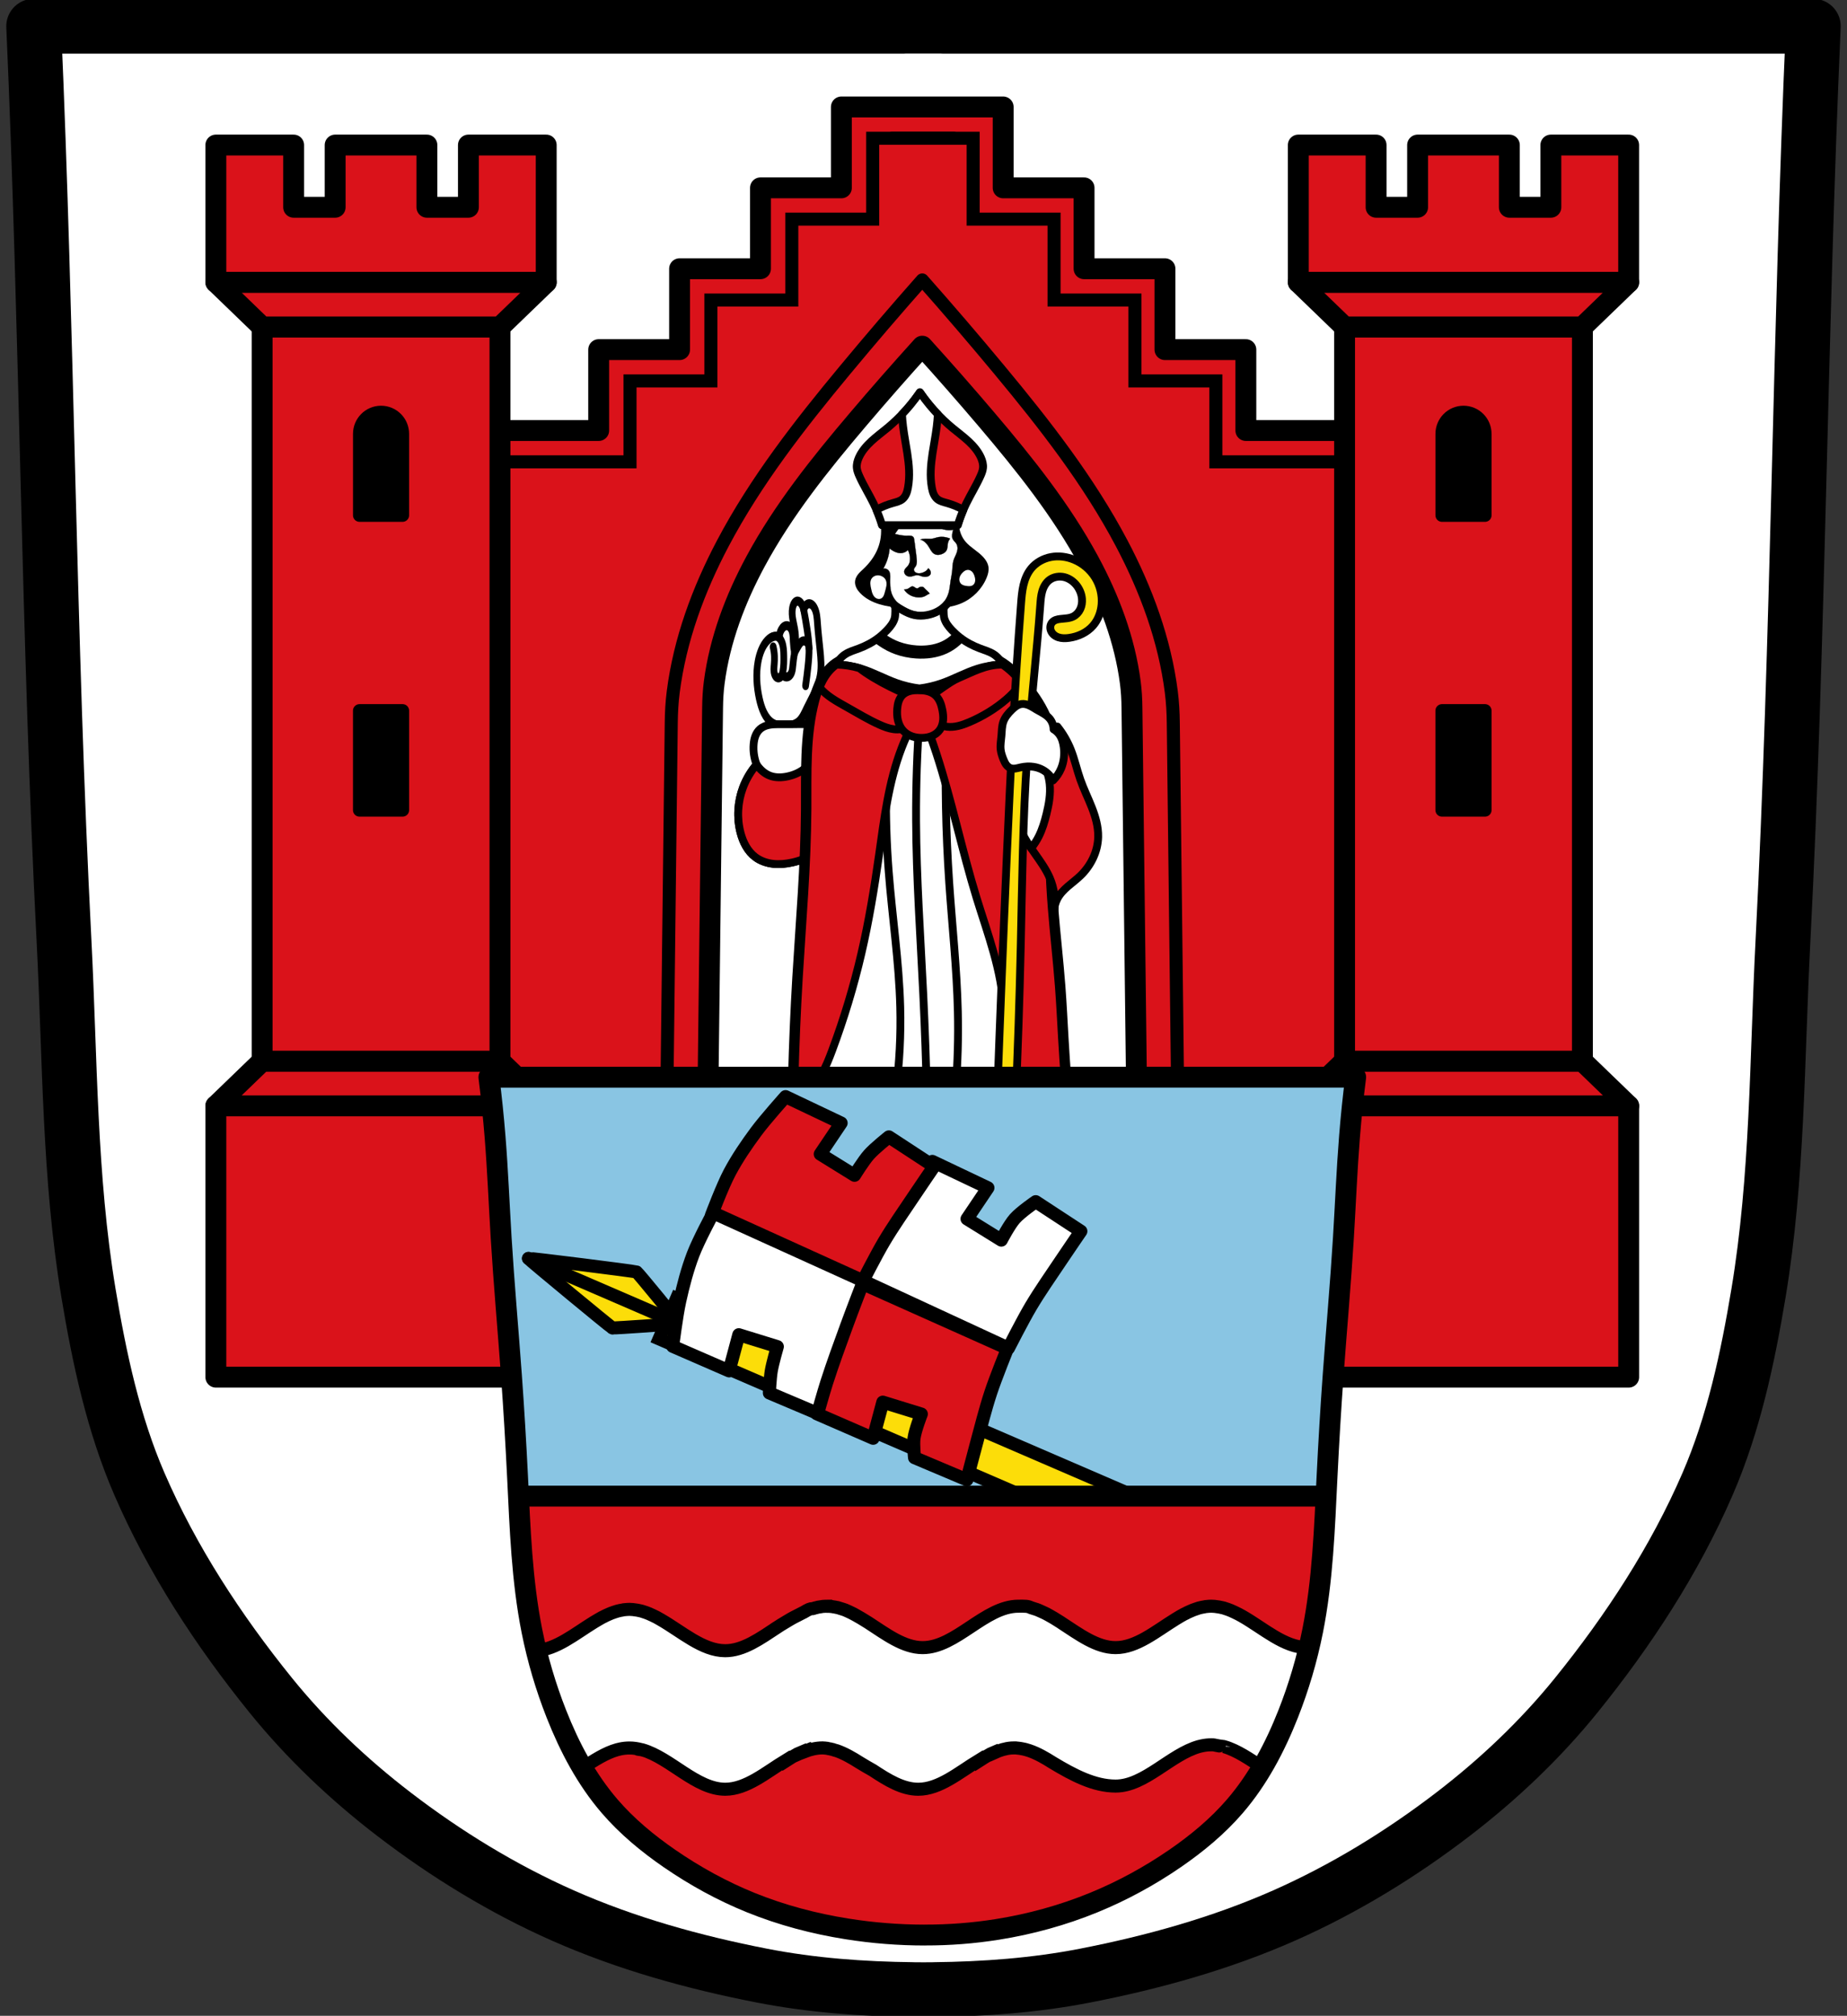
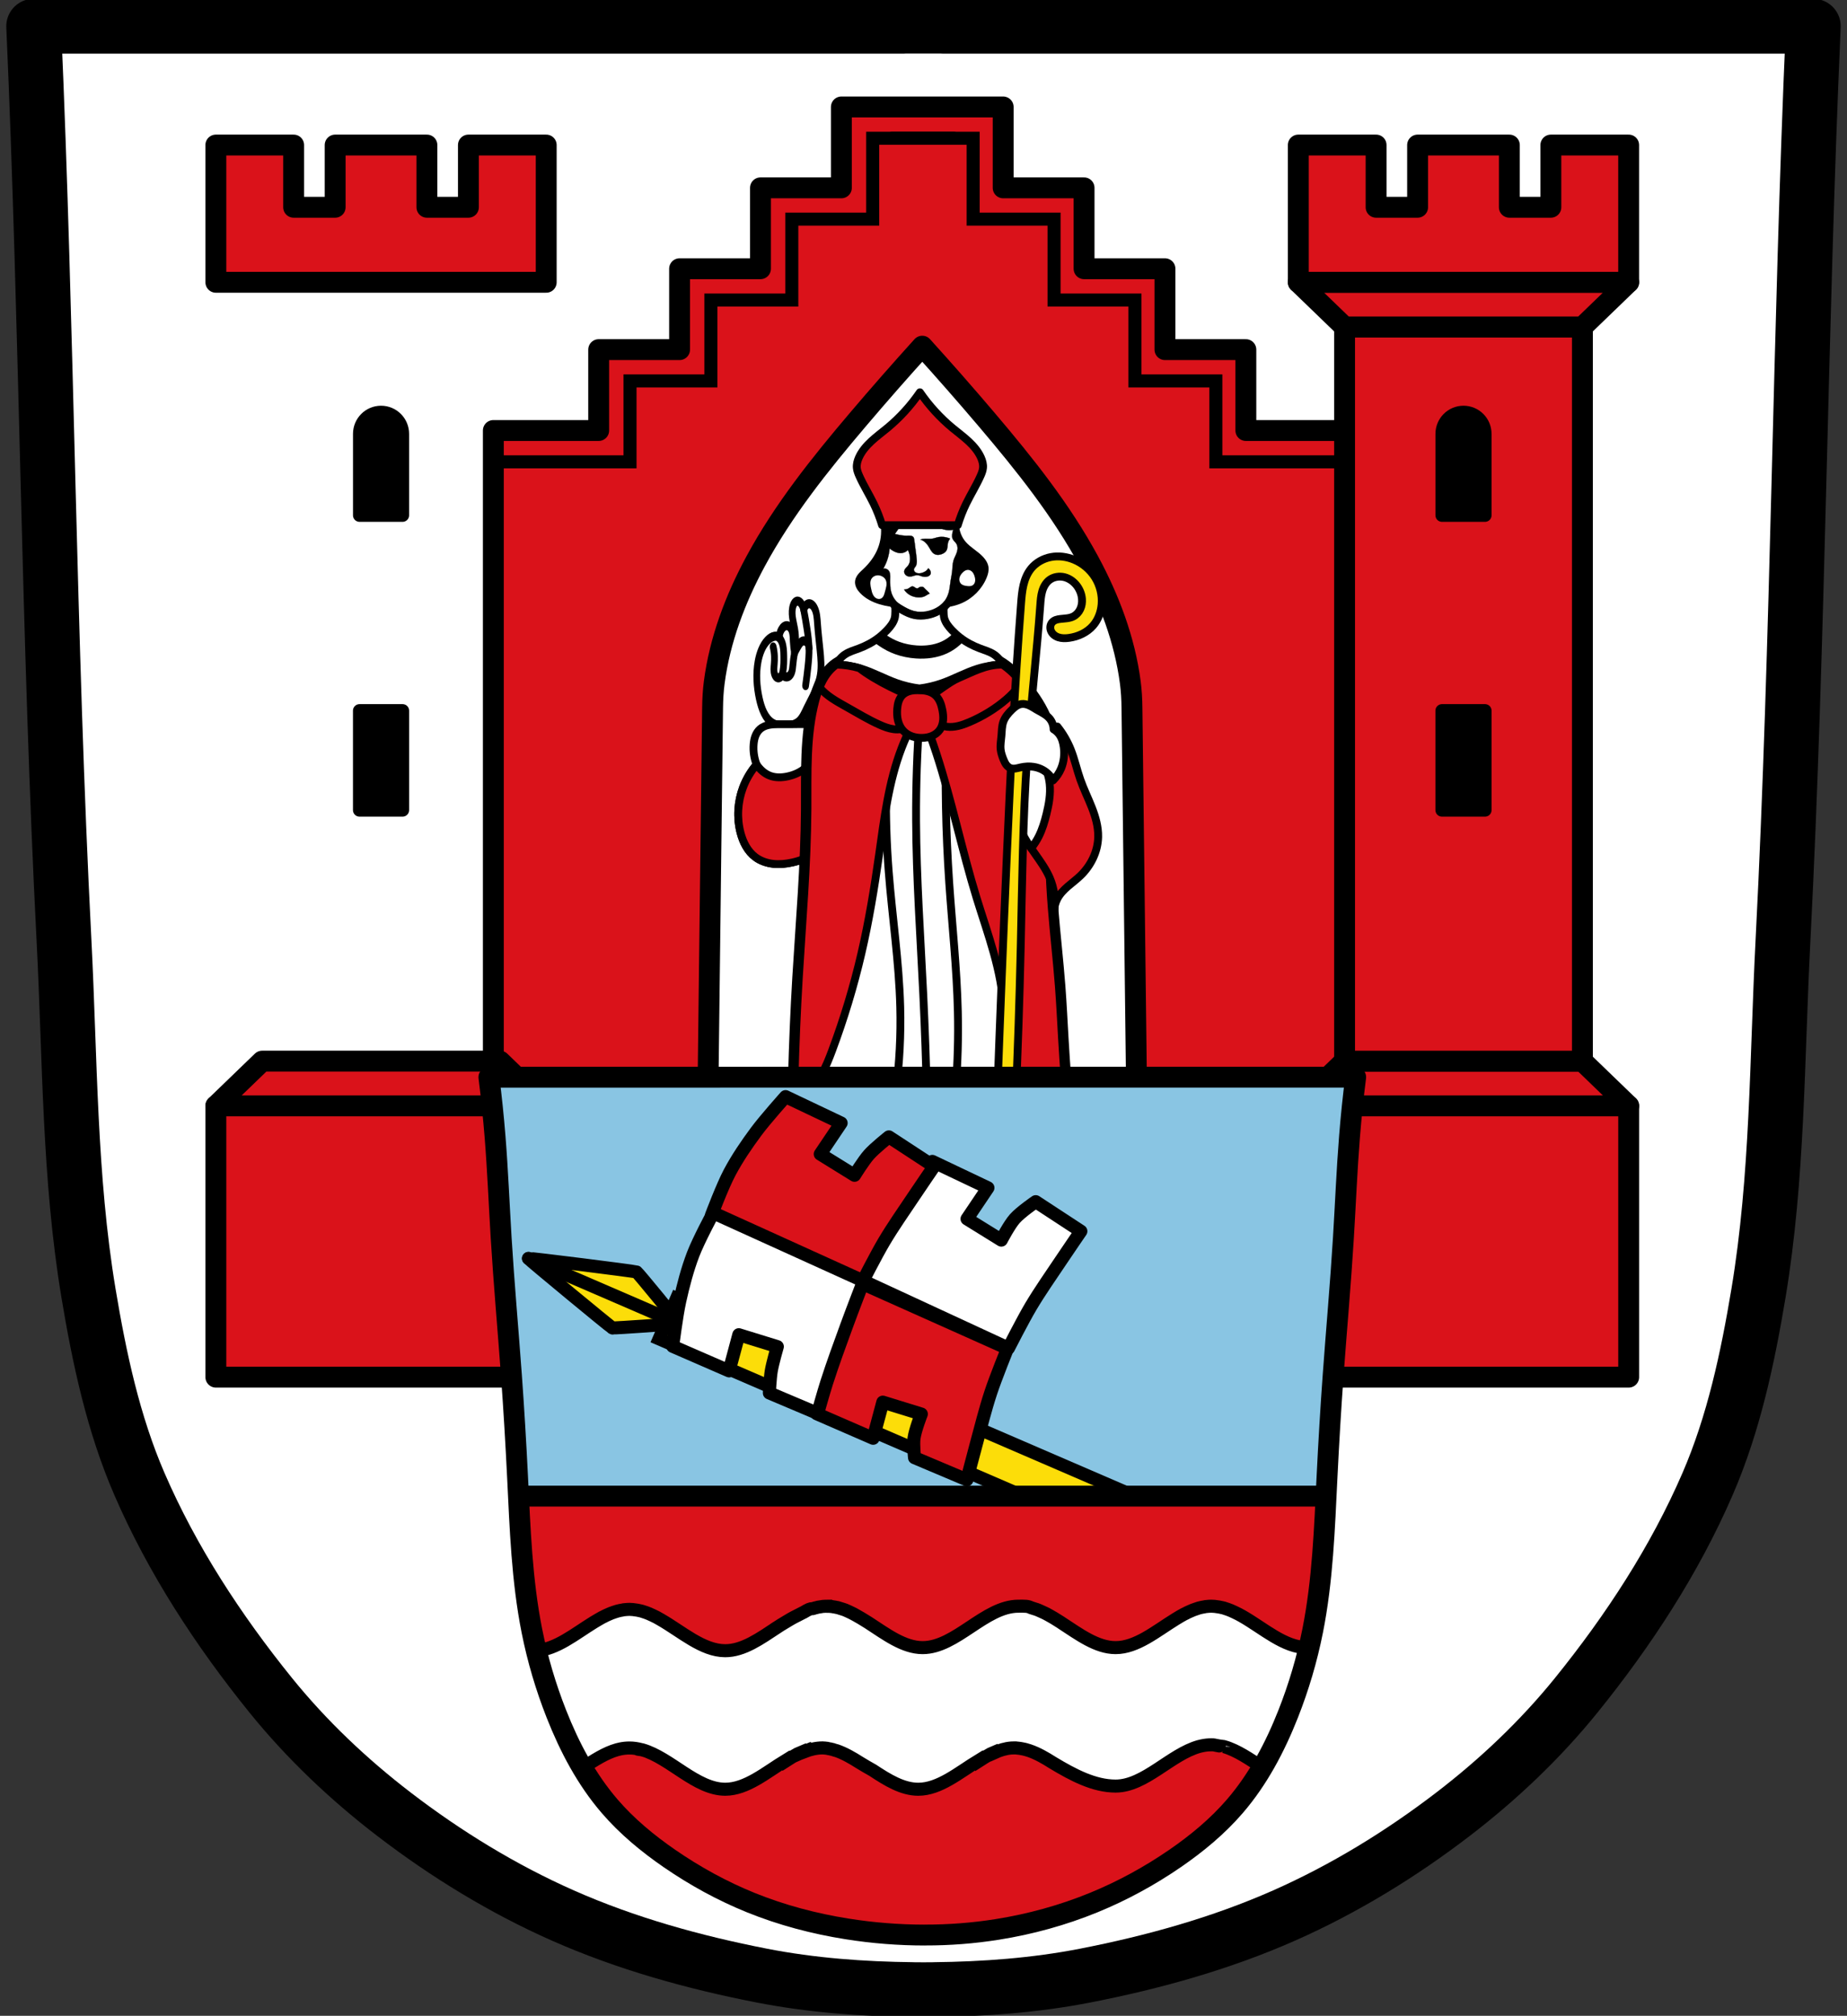
<svg xmlns="http://www.w3.org/2000/svg" xmlns:ns1="http://sodipodi.sourceforge.net/DTD/sodipodi-0.dtd" xmlns:ns2="http://www.inkscape.org/namespaces/inkscape" viewBox="0 0 707.78 772.54" version="1.1" id="svg2174" ns1:docname="Wappen_von_Dettelbach.svg" ns2:version="0.92.5 (2060ec1f9f, 2020-04-08)">
  <rect x="0" y="0" width="707.78" height="772.54" fill="#333333" stroke="none" />
  <defs id="defs2178">
    <ns2:path-effect effect="spiro" id="path-effect1191" is_visible="true" />
    <ns2:path-effect effect="spiro" id="path-effect1187" is_visible="true" />
    <ns2:path-effect effect="spiro" id="path-effect1183" is_visible="true" />
    <ns2:path-effect effect="spiro" id="path-effect1179" is_visible="true" />
    <ns2:path-effect effect="spiro" id="path-effect1175" is_visible="true" />
    <ns2:path-effect effect="spiro" id="path-effect1089" is_visible="true" />
    <ns2:path-effect effect="spiro" id="path-effect1085" is_visible="true" />
    <ns2:path-effect effect="spiro" id="path-effect1017" is_visible="true" />
    <ns2:path-effect effect="spiro" id="path-effect1457" is_visible="true" />
    <ns2:path-effect effect="spiro" id="path-effect1391" is_visible="true" />
    <ns2:path-effect effect="spiro" id="path-effect1387" is_visible="true" />
    <ns2:path-effect effect="spiro" id="path-effect1276" is_visible="true" />
    <ns2:path-effect effect="spiro" id="path-effect1271" is_visible="true" />
    <ns2:path-effect effect="spiro" id="path-effect1267" is_visible="true" />
    <ns2:path-effect effect="spiro" id="path-effect1139" is_visible="true" />
    <ns2:path-effect effect="spiro" id="path-effect1078" is_visible="true" />
    <ns2:path-effect effect="spiro" id="path-effect1074" is_visible="true" />
    <ns2:path-effect effect="spiro" id="path-effect1070" is_visible="true" />
    <ns2:path-effect effect="spiro" id="path-effect1013" is_visible="true" />
    <ns2:path-effect effect="spiro" id="path-effect1009" is_visible="true" />
    <ns2:path-effect effect="spiro" id="path-effect964" is_visible="true" />
    <ns2:path-effect effect="spiro" id="path-effect941" is_visible="true" />
    <ns2:path-effect effect="spiro" id="path-effect2514" is_visible="true" />
    <ns2:path-effect effect="spiro" id="path-effect2510" is_visible="true" />
    <ns2:path-effect effect="spiro" id="path-effect2435" is_visible="true" />
    <ns2:path-effect effect="spiro" id="path-effect2430" is_visible="true" />
    <ns2:path-effect effect="spiro" id="path-effect2426" is_visible="true" />
    <ns2:path-effect effect="spiro" id="path-effect2375" is_visible="true" />
    <ns2:path-effect effect="spiro" id="path-effect2285" is_visible="true" />
    <ns2:path-effect effect="spiro" id="path-effect2224" is_visible="true" />
    <ns2:path-effect effect="spiro" id="path-effect2201" is_visible="true" />
    <ns2:path-effect effect="spiro" id="path-effect2201-3" is_visible="true" />
    <ns2:path-effect effect="spiro" id="path-effect2224-2" is_visible="true" />
    <ns2:path-effect effect="spiro" id="path-effect2285-6" is_visible="true" />
    <ns2:path-effect effect="spiro" id="path-effect2375-9" is_visible="true" />
    <ns2:path-effect effect="spiro" id="path-effect2510-1" is_visible="true" />
    <ns2:path-effect effect="spiro" id="path-effect2514-7" is_visible="true" />
    <ns2:path-effect effect="spiro" id="path-effect941-7" is_visible="true" />
    <ns2:path-effect effect="spiro" id="path-effect964-9" is_visible="true" />
    <ns2:path-effect effect="spiro" id="path-effect1013-4" is_visible="true" />
    <ns2:path-effect effect="spiro" id="path-effect1070-3" is_visible="true" />
    <ns2:path-effect effect="spiro" id="path-effect1074-3" is_visible="true" />
    <ns2:path-effect effect="spiro" id="path-effect1078-5" is_visible="true" />
    <ns2:path-effect effect="spiro" id="path-effect1013-8" is_visible="true" />
    <ns2:path-effect effect="spiro" id="path-effect1276-0" is_visible="true" />
    <ns2:path-effect effect="spiro" id="path-effect1387-9" is_visible="true" />
    <ns2:path-effect effect="spiro" id="path-effect1387-94" is_visible="true" />
    <ns2:path-effect effect="spiro" id="path-effect1457-4" is_visible="true" />
    <ns2:path-effect effect="spiro" id="path-effect1017-5" is_visible="true" />
    <ns2:path-effect effect="spiro" id="path-effect1085-5" is_visible="true" />
    <ns2:path-effect effect="spiro" id="path-effect1085-6" is_visible="true" />
    <ns2:path-effect effect="spiro" id="path-effect1175-9" is_visible="true" />
    <ns2:path-effect effect="spiro" id="path-effect1179-1" is_visible="true" />
    <ns2:path-effect effect="spiro" id="path-effect1183-1" is_visible="true" />
    <ns2:path-effect effect="spiro" id="path-effect1187-1" is_visible="true" />
    <ns2:path-effect effect="spiro" id="path-effect1191-4" is_visible="true" />
    <ns2:path-effect effect="spiro" id="path-effect1175-9-3" is_visible="true" />
    <ns2:path-effect effect="spiro" id="path-effect1179-1-3" is_visible="true" />
    <ns2:path-effect effect="spiro" id="path-effect1183-1-8" is_visible="true" />
    <ns2:path-effect effect="spiro" id="path-effect1187-1-4" is_visible="true" />
    <ns2:path-effect effect="spiro" id="path-effect1191-4-9" is_visible="true" />
  </defs>
  <ns1:namedview pagecolor="#ffffff" bordercolor="#666666" borderopacity="1" objecttolerance="10" gridtolerance="10" guidetolerance="10" ns2:pageopacity="0" ns2:pageshadow="2" ns2:window-width="1920" ns2:window-height="1046" id="namedview2176" showgrid="false" ns2:zoom="1.0251713" ns2:cx="353.88574" ns2:cy="386.26557" ns2:window-x="-11" ns2:window-y="-11" ns2:window-maximized="1" ns2:current-layer="svg2174" ns2:snap-midpoints="true" ns2:snap-smooth-nodes="true" ns2:object-paths="false" ns2:snap-global="false" />
  <path ns2:connector-curvature="0" style="fill:#ffffff;fill-opacity:1;stroke:none;stroke-width:21;stroke-linecap:round;stroke-linejoin:round;stroke-miterlimit:4;stroke-dasharray:none;stroke-opacity:1" d="m 346.554,10.01 v 0.037 H 179.938 12.907 c 5.194,117.649 5.639,233.927 11.635,350.756 2.308,44.976 1.97,90.356 9.367,134.779 4.141,24.869 9.48,49.94 19.488,73.08 12.607,29.148 30.317,56.225 50.27,80.932 13.788,17.073 29.943,32.381 47.359,45.732 19.939,15.286 41.667,28.594 64.641,38.764 24.3,10.757 50.237,17.96 76.32,23.049 19.069,3.721 38.59,5.147 58.039,5.359 v 0.012 c 0.471,0.006 0.943,-0.003 1.414,0.002 0.815,0.006 1.63,0.027 2.445,0.027 0.815,0 1.63,-0.021 2.445,-0.027 0.471,-0.005 0.943,0.004 1.414,-0.002 v -0.012 c 19.449,-0.212 38.97,-1.639 58.039,-5.359 26.083,-5.089 52.02,-12.292 76.32,-23.049 22.974,-10.17 44.701,-23.478 64.641,-38.764 17.416,-13.352 33.571,-28.659 47.359,-45.732 19.953,-24.707 37.663,-51.783 50.27,-80.932 10.008,-23.14 15.347,-48.211 19.488,-73.08 7.397,-44.423 7.059,-89.804 9.367,-134.779 5.995,-116.829 6.44,-233.107 11.635,-350.756 H 527.833 361.218 v -0.037 h -7.332 z" id="path1878-9-7-1" />
  <g id="g1207-4" transform="matrix(0.106,0,0,0.143,412.516,202.781)" style="stroke:#000000;stroke-width:8.116;stroke-opacity:1">
    <path ns1:nodetypes="caaaacaaaaaaaaaaaaaaacaaaac" ns2:original-d="m -1019.3787,331.44978 c 0,0 1.2073,-42.91535 0.4469,-64.35358 -0.7468,-21.05488 -12.6083,-43.3993 -4.9159,-63.01289 1.9245,-4.90707 6.4312,-9.79518 11.6194,-10.72559 6.5497,-1.17457 13.54659,3.11142 18.45958,7.59929 3.9693,3.62582 7.46066,14.2988 7.46066,14.2988 0,0 1.86321,-3.44212 3.1283,-4.9159 3.09426,-3.6047 6.03916,-8.60665 10.72559,-9.38489 8.89649,-1.47737 19.08524,3.49394 25.0264,10.27869 9.64046,11.00932 8.35833,28.09498 11.17249,42.45549 4.6513,23.73534 7.64989,47.82641 9.3849,71.95089 1.53892,21.39799 6.03942,43.52655 0.8938,64.35358 -8.29806,33.58662 -30.32022,62.44508 -49.60589,91.16758 -8.14478,12.13016 -15.38204,26.11881 -27.70783,33.96439 -13.868,8.82723 -31.3992,11.255 -47.8182,12.0663 -16.097,0.79539 -34.0501,1.22715 -47.8183,-7.1504 -23.2412,-14.14161 -38.8586,-40.4534 -47.8183,-66.14119 -10.8533,-31.11685 -12.5271,-66.80992 -4.469,-98.76487 5.391,-21.37831 17.4243,-42.17818 33.9644,-56.75629 6.9558,-6.13069 16.3987,-9.26993 25.4733,-11.1725 2.4785,-0.51965 5.1067,-0.45834 7.5973,0 3.2923,0.60587 9.3849,3.5752 9.3849,3.5752 0,0 2.5824,-15.50115 7.5973,-21.00429 5.6555,-6.20616 14.462,-11.7811 22.7919,-10.7256 6.7173,0.85117 12.2652,7.09087 15.6414,12.9601 4.97,8.63994 3.3608,19.65003 4.9159,29.49539 1.5744,9.96775 4.469,29.94229 4.469,29.94229 z" ns2:path-effect="#path-effect1175-9-3" ns2:connector-curvature="0" id="path1173-6" d="m -1019.379,331.45 c 5.191,-21.019 5.345,-43.264 0.447,-64.354 -2.44,-10.506 -6.111,-20.725 -7.965,-31.35 -1.855,-10.625 -1.759,-22.008 3.049,-31.663 1.212,-2.434 2.723,-4.743 4.661,-6.65 1.938,-1.907 4.323,-3.404 6.958,-4.075 3.397,-0.865 7.065,-0.311 10.25,1.154 3.185,1.465 5.916,3.794 8.209,6.445 3.548,4.103 6.125,9.041 7.461,14.299 0.962,-1.688 2.006,-3.329 3.128,-4.916 2.784,-3.937 6.223,-7.66 10.726,-9.385 4.534,-1.737 9.751,-1.215 14.155,0.829 4.404,2.044 8.042,5.505 10.872,9.45 4.318,6.021 6.853,13.165 8.379,20.416 1.525,7.251 2.089,14.663 2.794,22.039 2.302,24.079 6.149,47.979 9.385,71.951 2.884,21.367 5.269,43.241 0.894,64.354 -3.534,17.056 -11.366,32.945 -20.502,47.774 -9.137,14.829 -19.628,28.778 -29.103,43.394 -8.004,12.345 -15.639,25.55 -27.708,33.964 -6.841,4.769 -14.813,7.747 -22.967,9.499 -8.154,1.752 -16.516,2.315 -24.851,2.567 -16.26,0.493 -33.065,-0.296 -47.818,-7.15 -12.723,-5.911 -23.168,-16.072 -30.909,-27.772 -7.741,-11.7 -12.921,-24.92 -16.909,-38.369 -9.48,-31.968 -12.421,-66.383 -4.469,-98.765 5.36,-21.826 16.145,-43.061 33.964,-56.756 7.441,-5.719 16.154,-10.065 25.473,-11.172 2.522,-0.3 5.083,-0.361 7.597,0 3.341,0.479 6.572,1.71 9.385,3.575 0.354,-7.55 3.04,-14.975 7.597,-21.004 2.666,-3.527 5.996,-6.608 9.934,-8.618 3.938,-2.01 8.508,-2.902 12.858,-2.108 3.455,0.631 6.684,2.305 9.34,4.603 2.656,2.298 4.753,5.204 6.301,8.357 4.427,9.013 4.29,19.474 4.916,29.495 0.63,10.084 2.127,20.114 4.469,29.942 z" style="fill:none;stroke:#000000;stroke-width:24.348;stroke-linecap:round;stroke-linejoin:round;stroke-miterlimit:4;stroke-dasharray:none;stroke-opacity:1" />
    <path ns1:nodetypes="caaaaaaaac" ns2:original-d="m -1074.7942,290.78189 c 3.5397,4.61932 8.2836,8.52905 10.6161,13.86096 4.6839,10.70721 5.3882,22.87611 5.9714,34.54846 0.697,13.95122 0.4209,28.25253 -2.9857,41.79938 -1.1019,4.38196 -2.2677,9.25851 -5.5448,12.36921 -3.4278,3.25372 -8.5628,5.9091 -13.2223,5.11829 -4.9716,-0.84378 -9.2901,-5.28526 -11.5161,-9.81006 -3.8329,-7.79138 -1.2364,-17.33494 -1.2796,-26.01798 -0.036,-7.2564 1.3792,-14.51535 0.8531,-21.75274 -0.6186,-8.5104 -3.1269,-16.77762 -4.6918,-25.16493" ns2:path-effect="#path-effect1179-1-3" ns2:connector-curvature="0" id="path1177-4" d="m -1074.794,290.782 c 4.429,3.837 8.066,8.585 10.616,13.861 5.127,10.607 5.707,22.77 5.971,34.548 0.314,14.006 0.295,28.179 -2.986,41.799 -1.069,4.436 -2.553,8.924 -5.545,12.369 -1.62,1.865 -3.66,3.376 -5.952,4.296 -2.292,0.92 -4.835,1.239 -7.27,0.822 -2.588,-0.443 -5.005,-1.707 -6.965,-3.453 -1.96,-1.747 -3.474,-3.963 -4.551,-6.357 -1.804,-4.011 -2.392,-8.478 -2.374,-12.876 0.018,-4.398 0.619,-8.769 1.095,-13.142 0.785,-7.222 1.228,-14.498 0.853,-21.753 -0.442,-8.547 -2.024,-17.033 -4.692,-25.165" style="fill:none;stroke:#000000;stroke-width:24.348;stroke-linecap:round;stroke-linejoin:round;stroke-miterlimit:4;stroke-dasharray:none;stroke-opacity:1" />
    <path ns1:nodetypes="caaaac" ns2:original-d="m -1019.3787,331.44978 c -1.9942,11.11 -3.7366,22.27059 -5.9857,33.33299 -1.2781,6.2866 -1.2221,13.11955 -4.2652,18.76707 -2.3372,4.33751 -5.8645,8.39125 -10.2366,10.66311 -3.3187,1.7245 -7.3988,2.31061 -11.0896,1.70609 -4.5809,-0.75031 -8.2452,-4.26624 -12.3692,-6.39786" ns2:path-effect="#path-effect1183-1-8" ns2:connector-curvature="0" id="path1181-7" d="m -1019.379,331.45 c -2.569,10.998 -4.567,22.129 -5.986,33.333 -0.809,6.395 -1.47,12.959 -4.265,18.767 -2.178,4.526 -5.707,8.493 -10.237,10.663 -3.421,1.639 -7.33,2.207 -11.09,1.706 -4.694,-0.625 -9.146,-2.929 -12.369,-6.398" style="fill:none;stroke:#000000;stroke-width:24.348;stroke-linecap:round;stroke-linejoin:round;stroke-miterlimit:4;stroke-dasharray:none;stroke-opacity:1" />
    <path ns1:nodetypes="caaac" ns2:original-d="m -986.30806,215.25581 c 4.18538,17.99417 9.20575,35.81603 12.55314,53.98552 3.04192,16.5114 6.32803,33.12141 6.82439,49.90334 0.49324,16.6763 -1.80284,33.34444 -3.83873,49.90334 -2.07643,16.88873 -5.82816,31.13528 -8.53048,50.32987" ns2:path-effect="#path-effect1187-1-4" ns2:connector-curvature="0" id="path1185-4" d="m -986.308,215.256 c 4.669,17.878 8.856,35.882 12.553,53.986 3.364,16.471 6.331,33.1 6.824,49.903 0.49,16.698 -1.469,33.368 -3.839,49.903 -2.414,16.846 -5.259,33.63 -8.53,50.33" style="fill:none;stroke:#000000;stroke-width:24.348;stroke-linecap:round;stroke-linejoin:round;stroke-miterlimit:4;stroke-dasharray:none;stroke-opacity:1" />
    <path ns1:nodetypes="caaac" ns2:original-d="m -1019.3787,331.44978 c 5.9676,-7.08837 8.1647,-13.26205 13.6345,-18.70297 5.3432,-5.31507 10.9895,-11.55996 18.3405,-13.22225 3.10083,-0.7012 6.75642,-0.0842 9.38354,1.70609 5.80351,3.95483 7.39409,11.94168 11.08963,17.91402" ns2:path-effect="#path-effect1191-4-9" ns2:connector-curvature="0" id="path1189-9" d="m -1019.379,331.45 c 4.29,-6.415 8.839,-12.656 13.634,-18.703 2.407,-3.035 4.897,-6.043 7.903,-8.486 3.006,-2.443 6.587,-4.31 10.437,-4.736 3.201,-0.354 6.481,0.31 9.384,1.706 3.342,1.607 6.209,4.185 8.161,7.338 1.952,3.153 2.981,6.869 2.929,10.576" style="fill:none;stroke:#000000;stroke-width:24.348;stroke-linecap:round;stroke-linejoin:round;stroke-miterlimit:4;stroke-dasharray:none;stroke-opacity:1" />
  </g>
  <path style="fill:#ffffff;stroke:#000000;stroke-width:3;stroke-linecap:round;stroke-linejoin:round;stroke-miterlimit:4;stroke-dasharray:none;stroke-opacity:1;fill-opacity:1" d="m -435.169,320.765 c -1.4,2.636 -3.565,4.829 -6.071,6.451 -2.506,1.621 -5.346,2.686 -8.261,3.331 -2.393,0.529 -4.866,0.781 -7.301,0.508 -2.435,-0.274 -4.837,-1.092 -6.803,-2.555 -2.978,-2.216 -4.744,-5.737 -5.687,-9.327 -1.489,-5.67 -1.138,-11.795 0.91,-17.288 1.205,-3.234 2.985,-6.252 5.232,-8.872 -0.951,-2.45 -1.342,-5.115 -1.137,-7.734 0.086,-1.095 0.276,-2.19 0.671,-3.215 0.394,-1.025 1,-1.982 1.832,-2.7 0.94,-0.81 2.131,-1.285 3.347,-1.532 1.216,-0.247 2.464,-0.278 3.705,-0.288 1.82,-0.014 3.64,0.016 5.46,0 3.52,-0.031 7.132,-0.224 10.464,0.91 3.24,1.102 6.052,3.499 7.507,6.597 1.412,3.005 1.517,6.471 1.109,9.766 -0.408,3.295 -1.298,6.513 -1.791,9.797 -0.41,2.73 -0.544,5.495 -0.911,8.232 -0.366,2.737 -0.979,5.48 -2.274,7.919 z" id="path1083-2" ns2:connector-curvature="0" ns2:path-effect="#path-effect1085-6" ns2:original-d="m -435.169,320.76494 c -3.1855,4.82744 -8.69636,8.47785 -14.33123,9.78164 -4.62825,1.07088 -10.13976,0.57074 -14.10375,-2.04732 -3.03838,-2.00673 -4.795,-5.79636 -5.687,-9.32667 -1.41368,-5.59497 -0.75525,-11.76313 0.90992,-17.28847 0.99065,-3.28717 5.23204,-8.87172 5.23204,-8.87172 0,0 -1.46774,-5.1495 -1.1374,-7.73431 0.27138,-2.1234 0.88104,-4.51659 2.50227,-5.91448 1.83856,-1.58528 4.64357,-1.5141 7.05188,-1.81984 1.80535,-0.22919 3.64139,-0.0789 5.45952,0 3.49789,0.1518 7.24454,-0.46593 10.46407,0.90992 3.06321,1.30905 6.1867,3.53847 7.50684,6.59692 2.58585,5.99081 0.0649,13.08115 -0.68244,19.56327 -0.62844,5.45125 -0.16246,11.571 -3.18472,16.15106 z" ns1:nodetypes="aaaaacaaaaaaaa" transform="translate(753.079,-3e-6)" />
  <path style="fill:#da121a;stroke:#000000;stroke-width:3;stroke-linecap:round;stroke-linejoin:round;stroke-miterlimit:4;stroke-dasharray:none;stroke-opacity:1;fill-opacity:1" d="m 314.022,290.646 c -0.222,0.012 -0.444,0.042 -0.662,0.092 -0.937,0.213 -1.763,0.767 -2.482,1.404 -0.719,0.637 -1.353,1.364 -2.066,2.008 -1.961,1.77 -4.468,2.867 -7.053,3.412 -2.181,0.46 -4.501,0.535 -6.596,-0.229 -2.161,-0.787 -3.938,-2.421 -5.232,-4.322 -2.247,2.62 -4.027,5.639 -5.232,8.873 -2.048,5.493 -2.399,11.617 -0.91,17.287 0.943,3.59 2.71,7.112 5.688,9.328 1.966,1.463 4.367,2.281 6.803,2.555 2.435,0.274 4.908,0.021 7.301,-0.508 2.914,-0.645 5.754,-1.711 8.26,-3.332 2.506,-1.621 4.67,-3.813 6.07,-6.449 1.295,-2.439 1.909,-5.183 2.275,-7.92 0.366,-2.737 0.5,-5.502 0.91,-8.232 0.248,-1.654 0.598,-3.289 0.936,-4.928 -0.391,-0.858 -0.773,-1.72 -1.162,-2.578 -0.737,-1.626 -1.48,-3.295 -2.707,-4.592 -0.614,-0.649 -1.348,-1.196 -2.176,-1.529 -0.621,-0.25 -1.296,-0.376 -1.963,-0.34 z" id="path1087-0" ns2:connector-curvature="0" />
  <path style="fill:#ffffff;stroke:#000000;stroke-width:5;stroke-linecap:round;stroke-linejoin:round;stroke-miterlimit:4;stroke-dasharray:none;stroke-opacity:1" d="M 371.551 250.578 C 370.064 250.546 368.575 250.671 367.111 250.971 C 364.114 251.585 361.311 252.886 358.471 254.023 C 355.63 255.161 352.655 256.155 349.596 256.105 C 345.624 256.042 341.921 254.24 338.119 253.086 C 335.2 252.2 332.144 251.687 329.1 251.869 C 326.055 252.051 323.016 252.952 320.521 254.707 C 318.298 256.271 316.566 258.463 315.281 260.859 C 313.997 263.256 313.142 265.859 312.449 268.488 C 308.889 281.997 309.515 296.194 309.428 310.164 C 309.293 331.739 307.394 353.258 306.107 374.795 C 305.351 387.461 304.818 400.138 304.486 412.822 C 338.485 412.815 374.151 412.818 407.947 412.814 C 407.587 407.895 407.263 402.973 406.977 398.049 C 406.59 391.404 406.272 384.755 405.77 378.117 C 405.015 368.138 403.847 358.195 403.051 348.219 C 402.08 336.064 401.66 323.844 402.447 311.676 C 402.828 305.795 403.491 299.925 403.535 294.031 C 403.58 288.138 402.987 282.168 400.938 276.643 C 399.093 271.667 396.115 267.181 392.783 263.051 C 390.264 259.928 387.495 256.953 384.17 254.707 C 380.455 252.197 376.011 250.676 371.551 250.578 z " id="path1011-2" />
  <g transform="translate(753.079,-1.8e-6)" id="g1083-4">
    <path ns1:nodetypes="caac" ns2:original-d="m -411.68861,270.34609 c -0.27493,21.24567 -1.59167,42.50528 -0.82779,63.74 0.62388,17.34295 4.12662,34.5232 4.41489,51.87497 0.17746,10.68211 -1.10273,21.33764 -1.65559,32.00796" ns2:path-effect="#path-effect1070-3" ns2:connector-curvature="0" id="path1068-8" d="m -411.689,270.346 c -2.199,21.164 -2.476,42.526 -0.828,63.74 1.345,17.306 3.968,34.523 4.415,51.875 0.275,10.691 -0.279,21.403 -1.656,32.008" style="fill:none;stroke:#000000;stroke-width:3;stroke-linecap:round;stroke-linejoin:round;stroke-miterlimit:4;stroke-dasharray:none;stroke-opacity:1" />
    <path ns1:nodetypes="caac" ns2:original-d="m -400.65138,274.20912 c -0.45889,13.42763 -1.42713,26.84947 -1.37966,40.28589 0.0787,22.27727 1.91019,44.51401 2.75931,66.77523 0.50163,13.15117 0.92077,26.30439 1.37965,39.45809" ns2:path-effect="#path-effect1074-3" ns2:connector-curvature="0" id="path1072-5" d="m -400.651,274.209 c -0.989,13.404 -1.449,26.846 -1.38,40.286 0.116,22.279 1.687,44.521 2.759,66.775 0.634,13.146 1.094,26.3 1.38,39.458" style="fill:none;stroke:#000000;stroke-width:3;stroke-linecap:round;stroke-linejoin:round;stroke-miterlimit:4;stroke-dasharray:none;stroke-opacity:1" />
    <path ns1:nodetypes="caac" ns2:original-d="m -390.44195,280.00367 c 0.36891,19.40613 0.27035,38.82866 1.10372,58.22138 0.70844,16.4856 2.99017,32.89389 3.31117,49.39159 0.19153,9.84353 -0.55086,19.68206 -0.82779,29.52459" ns2:path-effect="#path-effect1078-5" ns2:connector-curvature="0" id="path1076-6" d="m -390.442,280.004 c -0.583,19.41 -0.214,38.848 1.104,58.221 1.12,16.465 2.925,32.893 3.311,49.392 0.23,9.847 -0.046,19.706 -0.828,29.525" style="fill:none;stroke:#000000;stroke-width:3;stroke-linecap:round;stroke-linejoin:round;stroke-miterlimit:4;stroke-dasharray:none;stroke-opacity:1" />
  </g>
  <path style="fill:#da121a;stroke:#000000;stroke-width:3;stroke-linecap:round;stroke-linejoin:round;stroke-miterlimit:4;stroke-dasharray:none;stroke-opacity:1;fill-opacity:1" d="M 371.553 250.578 C 370.066 250.546 368.575 250.671 367.111 250.971 C 364.114 251.585 361.313 252.886 358.473 254.023 C 355.632 255.161 352.657 256.155 349.598 256.105 C 345.626 256.041 341.922 254.24 338.121 253.086 C 335.202 252.2 332.142 251.687 329.098 251.869 C 326.053 252.051 323.016 252.952 320.521 254.707 C 318.298 256.271 316.564 258.463 315.279 260.859 C 313.995 263.256 313.14 265.859 312.447 268.488 C 308.887 281.997 309.515 296.194 309.428 310.164 C 309.293 331.739 307.392 353.258 306.105 374.795 C 305.349 387.461 304.817 400.139 304.484 412.822 C 307.641 412.822 310.999 412.821 314.146 412.82 C 314.411 412.404 314.667 411.984 314.91 411.557 C 316.53 408.717 317.729 405.66 318.871 402.598 C 323.394 390.467 327.158 378.051 330.086 365.439 C 332.986 352.947 335.065 340.277 336.865 327.58 C 338.826 313.752 340.499 299.72 345.51 286.684 C 347.45 281.635 349.882 276.777 352.756 272.195 C 354.976 277.652 357.005 283.187 358.834 288.787 C 364.784 307.007 368.618 325.855 374.256 344.174 C 378.561 358.16 383.961 372.085 384.537 386.707 C 384.697 390.761 384.483 394.821 384.072 398.857 C 383.733 402.19 383.259 405.517 383.197 408.867 C 383.173 410.182 383.217 411.504 383.354 412.814 C 391.4 412.813 399.87 412.815 407.947 412.814 C 407.587 407.895 407.265 402.973 406.979 398.049 C 406.592 391.404 406.27 384.755 405.768 378.117 C 405.013 368.138 403.849 358.195 403.053 348.219 C 402.082 336.064 401.66 323.844 402.447 311.676 C 402.828 305.795 403.491 299.925 403.535 294.031 C 403.58 288.138 402.985 282.168 400.936 276.643 C 399.091 271.667 396.113 267.181 392.781 263.051 C 390.262 259.928 387.497 256.953 384.172 254.707 C 380.457 252.197 376.013 250.676 371.553 250.578 z " id="path1137-9" />
  <path style="fill:#da121a;stroke:#000000;stroke-width:8;stroke-linecap:round;stroke-linejoin:round;stroke-miterlimit:4;stroke-dasharray:none" d="M 322.42 40.99 L 322.42 71.99 L 291.42 71.99 L 291.42 102.99 L 260.42 102.99 L 260.42 133.99 L 229.42 133.99 L 229.42 164.99 L 189.051 164.99 L 189.051 412.93 L 271.355 412.93 L 273.066 271.225 C 273.105 267.997 273.28 264.771 273.697 261.57 C 275.823 245.249 281.744 229.585 289.566 215.104 C 300.173 195.466 314.215 177.915 328.66 160.9 C 336.761 151.358 345.015 141.946 353.418 132.668 C 361.821 141.946 370.077 151.358 378.178 160.9 C 392.623 177.915 406.665 195.466 417.271 215.104 C 425.093 229.585 431.015 245.249 433.141 261.57 C 433.557 264.771 433.735 267.997 433.773 271.225 L 435.482 412.93 L 517.789 412.93 L 517.789 164.99 L 477.42 164.99 L 477.42 133.99 L 446.42 133.99 L 446.42 102.99 L 415.42 102.99 L 415.42 71.99 L 384.42 71.99 L 384.42 40.99 L 353.42 40.99 L 322.42 40.99 z " id="path1840" />
  <path style="fill:#da121a;stroke:#000000;stroke-width:8;stroke-linecap:round;stroke-linejoin:round;stroke-miterlimit:4;stroke-dasharray:none" d="M 82.72,423.8 H 209.33 V 527.78 H 82.72 Z" id="path1844" ns2:connector-curvature="0" />
  <path style="fill:#da121a;stroke:#000000;stroke-width:8;stroke-linecap:round;stroke-linejoin:round;stroke-miterlimit:4;stroke-dasharray:none" d="m 82.72,423.8 17.738,-17.13 h 91.14 l 17.738,17.13 z" id="path1846" ns2:connector-curvature="0" />
-   <path style="fill:#da121a;stroke:#000000;stroke-width:8;stroke-linecap:round;stroke-linejoin:round;stroke-miterlimit:4;stroke-dasharray:none" d="m 100.45,125.31 h 91.14 v 281.36 h -91.14 z" id="path1848" ns2:connector-curvature="0" />
-   <path style="fill:#da121a;stroke:#000000;stroke-width:8;stroke-linecap:round;stroke-linejoin:round;stroke-miterlimit:4;stroke-dasharray:none" d="m 82.72,108.18 17.738,17.13 h 91.14 l 17.738,-17.13 z" id="path1850" ns2:connector-curvature="0" />
  <path style="fill:#da121a;stroke:#000000;stroke-width:8;stroke-linecap:round;stroke-linejoin:round;stroke-miterlimit:4;stroke-dasharray:none" d="m 82.72,55.59 v 52.594 H 209.31 V 55.59 H 179.497 V 79.434 H 163.591 V 55.59 h -35.16 V 79.434 H 112.525 V 55.59 H 82.712 Z" id="path1852" ns2:connector-curvature="0" />
  <path style="stroke:#000000;stroke-width:5;stroke-linecap:round;stroke-linejoin:round" ns2:connector-curvature="0" id="path1856" d="m 146.02,157.99 c -4.56,0 -8.25,3.705 -8.25,8.281 v 31.22 h 16.5 v -31.22 c 0,-4.576 -3.69,-8.281 -8.25,-8.281 z" />
  <path style="stroke:#000000;stroke-width:5;stroke-linecap:round;stroke-linejoin:round" ns2:connector-curvature="0" id="path1858" d="m 137.76,272.35 h 16.515 v 38.12 H 137.76 Z" />
  <path style="fill:#da121a;stroke:#000000;stroke-width:8;stroke-linecap:round;stroke-linejoin:round;stroke-miterlimit:4;stroke-dasharray:none" d="M 497.51,423.8 H 624.12 V 527.78 H 497.51 Z" id="path1860" ns2:connector-curvature="0" />
  <path style="fill:#da121a;stroke:#000000;stroke-width:8;stroke-linecap:round;stroke-linejoin:round;stroke-miterlimit:4;stroke-dasharray:none" d="m 497.51,423.8 17.738,-17.13 h 91.14 l 17.738,17.13 z" id="path1862" ns2:connector-curvature="0" />
  <path style="fill:#da121a;stroke:#000000;stroke-width:8;stroke-linecap:round;stroke-linejoin:round;stroke-miterlimit:4;stroke-dasharray:none" d="m 515.25,125.31 h 91.14 v 281.36 h -91.14 z" id="path1864" ns2:connector-curvature="0" />
  <path style="fill:#da121a;stroke:#000000;stroke-width:8;stroke-linecap:round;stroke-linejoin:round;stroke-miterlimit:4;stroke-dasharray:none" d="m 497.51,108.18 17.738,17.13 h 91.14 l 17.738,-17.13 z" id="path1866" ns2:connector-curvature="0" />
  <path style="fill:#da121a;stroke:#000000;stroke-width:8;stroke-linecap:round;stroke-linejoin:round;stroke-miterlimit:4;stroke-dasharray:none" d="m 497.52,55.59 v 52.594 H 624.11 V 55.59 H 594.297 V 79.434 H 578.391 V 55.59 h -35.16 V 79.434 H 527.325 V 55.59 h -29.813 z" id="path1868" ns2:connector-curvature="0" />
  <path style="stroke:#000000;stroke-width:5;stroke-linecap:round;stroke-linejoin:round" ns2:connector-curvature="0" id="path1872" d="m 560.82,157.99 c -4.56,0 -8.25,3.705 -8.25,8.281 v 31.22 h 16.5 v -31.22 c 0,-4.576 -3.69,-8.281 -8.25,-8.281 z" />
  <path style="stroke:#000000;stroke-width:5;stroke-linecap:round;stroke-linejoin:round" ns2:connector-curvature="0" id="path1874" d="m 552.56,272.35 h 16.514 v 38.12 H 552.56 Z" />
  <path style="fill:none;stroke:#000000;stroke-width:5;stroke-linecap:round" d="m 365.42,52.99 h -31 v 31 h -31 v 31 h -31 v 31 h -31 v 31 h -40.37 -8.927" id="path1886" ns2:connector-curvature="0" />
  <path style="fill:none;stroke:#000000;stroke-width:5;stroke-linecap:round" d="m 341.92,52.99 h 31 v 31 h 31 v 31 h 31 v 31 h 31 v 31 h 40.37 8.927" id="path1888" ns2:connector-curvature="0" />
  <path ns2:connector-curvature="0" style="fill:none;stroke:#000000;stroke-width:21;stroke-linecap:round;stroke-linejoin:round;stroke-miterlimit:4;stroke-dasharray:none;stroke-opacity:1" d="m 346.554,10.01 v 0.037 H 179.938 12.907 c 5.194,117.649 5.639,233.927 11.635,350.756 2.308,44.976 1.97,90.356 9.367,134.779 4.141,24.869 9.48,49.94 19.488,73.08 12.607,29.148 30.317,56.225 50.27,80.932 13.788,17.073 29.943,32.381 47.359,45.732 19.939,15.286 41.667,28.594 64.641,38.764 24.3,10.757 50.237,17.96 76.32,23.049 19.069,3.721 38.59,5.147 58.039,5.359 v 0.012 c 0.471,0.006 0.943,-0.003 1.414,0.002 0.815,0.006 1.63,0.027 2.445,0.027 0.815,0 1.63,-0.021 2.445,-0.027 0.471,-0.005 0.943,0.004 1.414,-0.002 v -0.012 c 19.449,-0.212 38.97,-1.639 58.039,-5.359 26.083,-5.089 52.02,-12.292 76.32,-23.049 22.974,-10.17 44.701,-23.478 64.641,-38.764 17.416,-13.352 33.571,-28.659 47.359,-45.732 19.953,-24.707 37.663,-51.783 50.27,-80.932 10.008,-23.14 15.347,-48.211 19.488,-73.08 7.397,-44.423 7.059,-89.804 9.367,-134.779 5.995,-116.829 6.44,-233.107 11.635,-350.756 H 527.833 361.218 v -0.037 h -7.332 z" id="path1878-9-7" />
-   <path style="fill:none;stroke:#000000;stroke-width:5;stroke-linecap:round;stroke-linejoin:round;stroke-miterlimit:4;stroke-dasharray:none;stroke-opacity:1" d="M 353.418 107.277 C 343.359 118.643 333.479 130.174 323.781 141.863 C 306.489 162.707 289.68 184.209 276.982 208.266 C 267.619 226.006 260.529 245.195 257.984 265.189 C 257.485 269.11 257.273 273.062 257.227 277.016 L 255.627 412.93 L 271.355 412.93 L 273.066 271.225 C 273.105 267.997 273.28 264.771 273.697 261.57 C 275.823 245.249 281.744 229.585 289.566 215.104 C 300.173 195.466 314.215 177.915 328.66 160.9 C 336.761 151.358 345.015 141.946 353.418 132.668 C 361.821 141.946 370.077 151.358 378.178 160.9 C 392.623 177.915 406.665 195.466 417.271 215.104 C 425.093 229.585 431.015 245.249 433.141 261.57 C 433.557 264.771 433.735 267.997 433.773 271.225 L 435.482 412.93 L 451.213 412.93 L 449.613 277.016 C 449.567 273.062 449.354 269.11 448.855 265.189 C 446.311 245.195 439.221 226.006 429.857 208.266 C 417.16 184.209 400.351 162.707 383.059 141.863 C 373.361 130.174 363.477 118.643 353.418 107.277 z " id="path2283-3-0" />
  <path style="fill:#ffffff;stroke:#000000;stroke-width:3;stroke-linecap:round;stroke-linejoin:round;stroke-miterlimit:4;stroke-dasharray:none;stroke-opacity:1" d="m 342.868,231.332 c 0.311,1.149 0.311,4.376 0,5.525 -0.479,1.772 -1.658,3.285 -2.935,4.629 -0.978,1.03 -2.032,1.992 -3.161,2.863 -2.308,1.78 -4.923,3.164 -7.672,4.188 -1.767,0.658 -3.616,1.181 -5.191,2.203 -1.489,0.966 -2.682,2.363 -3.387,3.967 3.214,0.068 6.418,0.59 9.48,1.543 4.661,1.451 8.943,3.877 13.541,5.508 2.843,1.009 5.801,1.71 8.802,2.086 3.001,-0.376 5.959,-1.077 8.802,-2.086 4.598,-1.631 8.88,-4.057 13.541,-5.508 3.062,-0.953 6.267,-1.475 9.48,-1.543 -0.704,-1.604 -1.896,-3.001 -3.385,-3.967 -1.576,-1.022 -3.424,-1.545 -5.191,-2.203 -2.748,-1.023 -5.366,-2.407 -7.674,-4.188 -1.129,-0.871 -2.183,-1.833 -3.161,-2.863 -1.276,-1.344 -2.453,-2.857 -2.933,-4.629 -0.311,-1.149 -0.311,-4.376 0,-5.525 h -9.48 z" id="path939-6" ns2:connector-curvature="0" ns1:nodetypes="ccscsscccccsccccccccc" />
  <path transform="translate(753.079,-2.8e-6)" style="fill:#000000;stroke:#000000;stroke-width:1;stroke-linecap:round;stroke-linejoin:round;stroke-miterlimit:4;stroke-dasharray:none;stroke-opacity:1" d="m -415.072,201.26 c 0.385,3.087 -0.025,6.27 -1.181,9.159 -1.217,3.044 -3.235,5.728 -5.619,7.979 -0.649,0.613 -1.328,1.198 -1.895,1.887 -0.567,0.689 -1.023,1.499 -1.139,2.383 -0.104,0.792 0.072,1.605 0.412,2.328 0.339,0.723 0.836,1.363 1.386,1.942 1.928,2.031 4.512,3.346 7.192,4.158 4.844,1.468 9.998,1.386 15.059,1.461 5.395,0.08 10.994,0.316 15.958,-1.798 4.225,-1.799 7.703,-5.301 9.44,-9.552 0.495,-1.212 0.857,-2.525 0.674,-3.821 -0.192,-1.365 -0.973,-2.585 -1.91,-3.596 -2.025,-2.185 -4.807,-3.579 -6.743,-5.844 -1.585,-1.854 -2.523,-4.25 -2.619,-6.687 z" id="path2373-7" ns2:connector-curvature="0" ns2:path-effect="#path-effect2375-9" ns2:original-d="m -415.07227,201.25977 c 0,0 -0.0649,6.2901 -1.18054,9.1591 -1.17896,3.0318 -3.7404,5.32322 -5.61897,7.97893 -1.00842,1.42559 -2.84321,2.5347 -3.03424,4.27042 -0.16896,1.53524 0.77667,3.11186 1.79807,4.27041 1.83134,2.07723 4.55542,3.31208 7.19228,4.15803 4.8021,1.5406 10.0158,1.49999 15.05882,1.46093 5.35278,-0.0415 11.14191,0.53875 15.95785,-1.79807 4.02747,-1.95424 7.38429,-5.57553 9.43986,-9.55224 0.59387,-1.1489 0.87628,-2.54345 0.67428,-3.82089 -0.212,-1.34071 -1.06486,-2.53433 -1.91045,-3.59614 -1.85282,-2.3266 -5.02681,-3.41442 -6.74276,-5.84372 -1.38104,-1.95517 -2.61857,-6.68676 -2.61857,-6.68676 z" ns1:nodetypes="caaaaaaaaaaacc" />
  <path ns2:connector-curvature="0" style="fill:#ffffff;stroke:#000000;stroke-width:0.1;stroke-linecap:round;stroke-linejoin:round;stroke-miterlimit:4;stroke-dasharray:none;stroke-opacity:1" d="m 352.746,197.087 c -0.604,1.085 -1.661,1.915 -2.862,2.241 -0.979,0.266 -2.041,0.212 -2.973,0.613 -0.654,0.281 -1.198,0.77 -1.65,1.319 -0.453,0.549 -0.825,1.16 -1.212,1.757 -0.358,0.552 -0.733,1.093 -1.124,1.622 0.483,0.125 0.974,0.24 1.463,0.338 0.979,0.198 1.974,0.342 2.973,0.333 0.487,-0.006 0.973,-0.046 1.457,0 0.252,0.024 0.502,0.075 0.732,0.181 0.23,0.105 0.435,0.269 0.556,0.49 0.094,0.171 0.134,0.368 0.17,0.56 0.199,1.093 0.311,2.201 0.451,3.303 0.194,1.528 0.449,3.05 0.562,4.587 0.034,0.461 0.055,0.924 0,1.383 -0.055,0.459 -0.193,0.917 -0.451,1.301 -0.111,0.165 -0.241,0.318 -0.357,0.479 -0.116,0.161 -0.217,0.337 -0.257,0.531 -0.057,0.273 0.015,0.559 0.164,0.794 0.15,0.235 0.373,0.419 0.62,0.549 0.41,0.214 0.884,0.289 1.346,0.263 0.462,-0.027 0.915,-0.153 1.346,-0.321 0.487,-0.189 0.956,-0.435 1.346,-0.782 0.269,-0.239 0.498,-0.526 0.673,-0.84 0.434,0.311 0.754,0.776 0.895,1.29 0.055,0.2 0.086,0.407 0.059,0.613 -0.05,0.382 -0.295,0.721 -0.609,0.945 -0.314,0.224 -0.694,0.343 -1.077,0.397 -0.447,0.063 -0.906,0.047 -1.346,-0.053 -0.369,-0.083 -0.718,-0.226 -1.077,-0.344 -0.359,-0.118 -0.734,-0.213 -1.112,-0.216 -0.674,-0.003 -1.304,0.293 -1.961,0.444 -0.38,0.087 -0.777,0.123 -1.165,0.076 -0.387,-0.047 -0.763,-0.177 -1.077,-0.409 -0.297,-0.219 -0.532,-0.528 -0.656,-0.875 -0.123,-0.347 -0.132,-0.735 -0.018,-1.085 0.114,-0.35 0.341,-0.651 0.591,-0.922 0.25,-0.271 0.527,-0.521 0.755,-0.811 0.37,-0.471 0.606,-1.036 0.726,-1.622 0.12,-0.586 0.124,-1.197 0.059,-1.792 -0.101,-0.914 -0.367,-1.806 -0.784,-2.626 -0.691,0.701 -1.655,1.128 -2.64,1.173 -0.935,0.043 -1.858,-0.248 -2.692,-0.671 -0.602,-0.306 -1.171,-0.684 -1.686,-1.121 -0.12,1.543 -0.442,3.073 -0.954,4.535 -0.395,1.128 -0.899,2.217 -1.51,3.245 0.359,-0.091 0.741,-0.085 1.094,0.024 0.354,0.108 0.678,0.314 0.925,0.589 0.334,0.374 0.517,0.86 0.603,1.354 0.086,0.493 0.08,0.999 0.07,1.5 -0.041,2.192 -0.1,4.457 0.726,6.49 0.533,1.313 1.419,2.469 2.487,3.402 1.068,0.933 2.317,1.651 3.629,2.194 1.636,0.678 3.391,1.091 5.162,1.115 2.397,0.032 4.818,-0.683 6.731,-2.124 1.747,-1.317 3.036,-3.213 3.646,-5.311 0.449,-1.544 0.541,-3.168 0.79,-4.756 0.176,-1.121 0.433,-2.228 0.562,-3.356 0.167,-1.46 0.115,-2.963 0.556,-4.365 0.163,-0.519 0.394,-1.017 0.62,-1.512 0.41,-0.896 0.823,-1.814 0.895,-2.795 0.054,-0.739 -0.097,-1.504 -0.503,-2.124 -0.212,-0.325 -0.489,-0.604 -0.749,-0.893 -0.26,-0.289 -0.509,-0.598 -0.655,-0.957 -0.164,-0.404 -0.184,-0.848 -0.164,-1.284 0.034,-0.727 0.182,-1.452 0.445,-2.13 -1.014,0.212 -2.071,0.212 -3.084,0 -1.565,-0.327 -2.981,-1.141 -4.319,-2.013 -1.811,-1.18 -3.538,-2.49 -5.162,-3.916 z m 7.931,8.655 c 0.336,-0.006 0.673,0.009 1.007,0.047 0.825,0.093 1.637,0.309 2.4,0.636 -0.406,0.476 -0.692,1.048 -0.831,1.657 -0.108,0.471 -0.125,0.961 -0.176,1.441 -0.05,0.481 -0.136,0.968 -0.363,1.395 -0.192,0.362 -0.487,0.669 -0.819,0.91 -0.333,0.241 -0.707,0.418 -1.094,0.554 -0.402,0.142 -0.821,0.243 -1.247,0.263 -0.426,0.021 -0.861,-0.046 -1.252,-0.216 -0.497,-0.216 -0.903,-0.594 -1.235,-1.021 -0.332,-0.427 -0.594,-0.904 -0.866,-1.371 -0.488,-0.837 -1.03,-1.663 -1.768,-2.294 -0.514,-0.439 -1.116,-0.778 -1.762,-0.98 0.62,-0.18 1.262,-0.277 1.908,-0.292 0.817,-0.018 1.641,0.097 2.452,0 0.901,-0.108 1.752,-0.475 2.645,-0.636 0.331,-0.059 0.665,-0.087 1.001,-0.093 z m -11.079,18.973 c 0.243,-0.012 0.479,0.093 0.685,0.222 0.206,0.129 0.394,0.283 0.609,0.397 0.132,0.07 0.274,0.125 0.421,0.146 0.148,0.021 0.301,0.012 0.439,-0.047 0.213,-0.089 0.37,-0.278 0.574,-0.385 0.232,-0.122 0.505,-0.13 0.767,-0.14 0.193,-0.006 0.391,-0.015 0.574,0.047 0.163,0.055 0.306,0.165 0.427,0.286 0.121,0.121 0.225,0.252 0.339,0.379 0.263,0.294 0.571,0.543 0.86,0.811 0.348,0.322 0.671,0.675 0.96,1.05 -0.213,0.082 -0.425,0.178 -0.626,0.286 -0.421,0.227 -0.809,0.511 -1.241,0.718 -0.854,0.409 -1.83,0.508 -2.774,0.432 -0.948,-0.077 -1.885,-0.325 -2.727,-0.764 -0.992,-0.517 -1.843,-1.298 -2.441,-2.241 v -0.006 c 0.579,0.037 1.168,-0.095 1.674,-0.379 0.301,-0.169 0.569,-0.388 0.86,-0.572 0.19,-0.12 0.396,-0.229 0.62,-0.239 z" id="path2424-6" />
  <g id="g2506">
    <path id="path2199-7" d="m 352.515,150.336 c -3.497,5.108 -7.714,9.732 -12.492,13.695 -2.035,1.688 -4.173,3.259 -6.111,5.055 -1.939,1.796 -3.692,3.844 -4.77,6.246 -0.562,1.253 -0.935,2.625 -0.805,3.99 0.102,1.066 0.503,2.079 0.939,3.059 1.623,3.647 3.76,7.047 5.508,10.637 1.294,2.657 2.372,5.415 3.223,8.242 h 14.508 14.508 c 0.851,-2.827 1.931,-5.585 3.225,-8.242 1.748,-3.59 3.883,-6.99 5.506,-10.637 0.436,-0.979 0.84,-1.993 0.941,-3.059 0.13,-1.365 -0.245,-2.737 -0.807,-3.99 -1.077,-2.402 -2.831,-4.45 -4.77,-6.246 -1.939,-1.796 -4.076,-3.367 -6.111,-5.055 -4.778,-3.963 -8.995,-8.587 -12.492,-13.695 z" style="fill:#da121a;stroke:#000000;stroke-width:3;stroke-linecap:round;stroke-linejoin:round;stroke-miterlimit:4;stroke-dasharray:none;stroke-opacity:1;fill-opacity:1" ns2:connector-curvature="0" />
-     <path id="path2222-8" d="m 352.515,150.336 c -1.178,1.719 -2.436,3.384 -3.77,4.986 -0.994,1.195 -2.029,2.354 -3.104,3.477 0.09,1.571 0.232,3.139 0.426,4.701 0.425,3.419 1.095,6.803 1.611,10.209 0.66,4.36 1.065,8.827 0.27,13.164 -0.151,0.825 -0.347,1.647 -0.682,2.416 -0.335,0.769 -0.817,1.487 -1.469,2.016 -1.022,0.828 -2.36,1.124 -3.627,1.479 -2.194,0.614 -4.316,1.48 -6.314,2.574 0.384,0.893 0.744,1.795 1.08,2.707 0.389,1.054 0.746,2.119 1.07,3.195 h 14.508 14.508 c 0.324,-1.076 0.681,-2.141 1.07,-3.195 0.336,-0.912 0.696,-1.814 1.08,-2.707 -1.998,-1.094 -4.121,-1.96 -6.314,-2.574 -1.267,-0.355 -2.605,-0.65 -3.627,-1.479 -0.652,-0.528 -1.134,-1.246 -1.469,-2.016 -0.335,-0.769 -0.53,-1.591 -0.682,-2.416 -0.795,-4.337 -0.391,-8.804 0.27,-13.164 0.516,-3.406 1.187,-6.79 1.611,-10.209 0.194,-1.562 0.335,-3.13 0.426,-4.701 -1.075,-1.122 -2.109,-2.282 -3.104,-3.477 -1.333,-1.602 -2.592,-3.267 -3.77,-4.986 z" style="fill:#ffffff;stroke:#000000;stroke-width:3;stroke-linecap:round;stroke-linejoin:round;stroke-miterlimit:4;stroke-dasharray:none;stroke-opacity:1;fill-opacity:1" ns2:connector-curvature="0" />
  </g>
  <path transform="translate(753.079,-1.8e-6)" style="fill:#ffffff;stroke:none;stroke-width:1px;stroke-linecap:butt;stroke-linejoin:miter;stroke-opacity:1" d="m -419.131,221.816 c -0.333,0.555 -0.443,1.221 -0.424,1.869 0.019,0.647 0.16,1.284 0.297,1.917 0.178,0.822 0.356,1.658 0.757,2.397 0.293,0.539 0.712,1.024 1.256,1.308 0.272,0.142 0.572,0.232 0.878,0.25 0.306,0.018 0.618,-0.037 0.894,-0.17 0.474,-0.228 0.817,-0.67 1.039,-1.146 0.222,-0.477 0.339,-0.995 0.475,-1.503 0.201,-0.751 0.447,-1.495 0.552,-2.265 0.105,-0.771 0.059,-1.587 -0.3,-2.277 -0.321,-0.619 -0.88,-1.098 -1.514,-1.388 -0.67,-0.306 -1.44,-0.408 -2.158,-0.239 -0.717,0.169 -1.374,0.617 -1.753,1.248 z" id="path2508-1" ns2:connector-curvature="0" ns2:path-effect="#path-effect2510-1" ns2:original-d="m -419.13055,221.81606 c -0.78963,0.98493 -0.29767,2.53437 -0.12617,3.78505 0.11384,0.83019 0.2023,1.76912 0.75701,2.39719 0.735,0.8322 1.97097,1.72756 3.02804,1.38785 0.96842,-0.31122 1.22575,-1.67403 1.51401,-2.64953 0.42971,-1.45419 0.82417,-3.13765 0.25234,-4.54205 -0.25818,-0.63408 -0.84979,-1.22199 -1.51402,-1.38785 -1.30634,-0.32619 -3.069,-0.0412 -3.91121,1.00934 z" ns1:nodetypes="aaaaaaaa" />
  <path transform="translate(753.079,-1.8e-6)" style="fill:#ffffff;stroke:none;stroke-width:1px;stroke-linecap:butt;stroke-linejoin:miter;stroke-opacity:1" d="m -382.289,218.41 c -0.365,0.021 -0.719,0.147 -1.036,0.329 -0.317,0.183 -0.598,0.422 -0.857,0.68 -0.549,0.549 -1.012,1.21 -1.199,1.964 -0.093,0.377 -0.115,0.773 -0.045,1.155 0.07,0.382 0.234,0.749 0.486,1.044 0.302,0.353 0.719,0.594 1.159,0.744 0.439,0.15 0.903,0.216 1.365,0.265 0.343,0.036 0.689,0.064 1.034,0.037 0.344,-0.028 0.688,-0.113 0.985,-0.289 0.28,-0.166 0.511,-0.41 0.676,-0.691 0.166,-0.28 0.267,-0.596 0.313,-0.919 0.092,-0.645 -0.035,-1.303 -0.232,-1.923 -0.208,-0.653 -0.508,-1.298 -1.009,-1.766 -0.44,-0.411 -1.039,-0.666 -1.64,-0.631 z" id="path2512-5" ns2:connector-curvature="0" ns2:path-effect="#path-effect2514-7" ns2:original-d="m -382.28945,218.40952 c -0.71361,0.0439 -1.47111,0.43179 -1.89252,1.00935 -0.83144,1.13952 -1.43974,2.92918 -0.75701,4.16355 0.43846,0.79274 1.62487,0.89363 2.52336,1.00934 0.67258,0.0866 1.51884,0.20594 2.01869,-0.25233 0.88769,-0.81385 0.94177,-2.34266 0.75701,-3.53271 -0.10404,-0.67011 -0.49482,-1.32463 -1.00935,-1.76636 -0.44445,-0.38156 -1.05551,-0.66678 -1.64018,-0.63084 z" ns1:nodetypes="aaaaaaaa" />
  <path transform="translate(753.079,-1.8e-6)" style="fill:none;stroke:#000000;stroke-width:5;stroke-linecap:square;stroke-linejoin:round;stroke-miterlimit:4;stroke-dasharray:none;stroke-opacity:1" d="m -414.642,245.571 c 1.654,1.134 3.451,2.061 5.334,2.752 2.367,0.869 4.865,1.364 7.381,1.536 3.677,0.252 7.458,-0.202 10.797,-1.763 1.613,-0.754 3.109,-1.76 4.416,-2.97" id="path962-9" ns2:connector-curvature="0" ns2:path-effect="#path-effect964-9" ns2:original-d="m -414.64166,245.57061 c 2.29697,1.02749 3.44821,2.08378 5.33389,2.75246 2.36855,0.83991 4.86859,1.48147 7.38106,1.5359 3.64592,0.079 7.40656,-0.42068 10.79737,-1.76284 1.64943,-0.65288 2.42719,-1.72168 4.41629,-2.96952" ns1:nodetypes="caaac" />
  <path style="fill:none;stroke:#000000;stroke-width:3;stroke-linecap:round;stroke-linejoin:miter;stroke-miterlimit:4;stroke-dasharray:none;stroke-opacity:1" d="m 342.439,230.905 c 1.136,0.801 2.316,1.541 3.533,2.213 1.387,0.767 2.838,1.452 4.388,1.786 1.605,0.346 3.279,0.303 4.893,0 1.405,-0.264 2.776,-0.726 4.038,-1.398 1.358,-0.723 2.587,-1.687 3.611,-2.835" id="path1007" ns2:connector-curvature="0" ns2:path-effect="#path-effect1009" ns2:original-d="m 342.43883,230.90497 c 0.91997,0.6591 2.29633,1.58004 3.53349,2.21329 1.40568,0.71951 2.83804,1.48282 4.38776,1.78616 1.60047,0.31328 3.28427,0.27048 4.89253,0 1.40473,-0.23625 2.78778,-0.71573 4.03829,-1.39786 1.34339,-0.7328 2.40844,-1.89071 3.61116,-2.83457" ns1:nodetypes="caaaac" transform="translate(0.039,0.815)" />
  <path style="fill:#da121a;fill-opacity:1;stroke:#000000;stroke-width:3;stroke-linecap:round;stroke-linejoin:round;stroke-miterlimit:4;stroke-dasharray:none;stroke-opacity:1" d="m 320.521,254.707 c -2.224,1.564 -3.958,3.756 -5.242,6.152 -0.455,0.849 -0.842,1.73 -1.201,2.623 2.7,3.26 6.584,5.355 10.299,7.445 4.171,2.347 8.273,4.843 12.639,6.805 1.728,0.776 3.513,1.474 5.391,1.725 1.877,0.251 3.87,0.026 5.496,-0.945 0.947,-0.565 1.745,-1.373 2.314,-2.318 0.569,-0.945 0.907,-2.027 0.988,-3.127 0.123,-1.652 -0.345,-3.354 -1.357,-4.666 -1.298,-1.682 -3.324,-2.602 -5.25,-3.498 -4.502,-2.095 -8.92,-4.407 -13.029,-7.195 -0.767,-0.521 -1.518,-1.07 -2.248,-1.643 -2.856,-0.825 -5.821,-1.295 -8.799,-1.357 z m 63.648,0 c -6.42,-0.045 -11.322,2.821 -16.826,5.139 -2.086,0.898 -3.964,2.211 -5.834,3.5 -1.335,0.92 -2.679,1.837 -3.889,2.916 -0.945,0.843 -1.813,1.798 -2.387,2.928 -0.573,1.13 -0.833,2.454 -0.529,3.684 0.226,0.917 0.755,1.742 1.416,2.416 0.661,0.674 1.452,1.207 2.277,1.666 1.387,0.772 2.897,1.357 4.473,1.557 2.923,0.37 5.846,-0.596 8.557,-1.75 5.134,-2.186 9.963,-5.111 14.193,-8.75 1.827,-1.571 3.551,-3.29 4.875,-5.303 0.296,-0.45 0.568,-0.919 0.818,-1.398 -2.128,-2.471 -4.446,-4.781 -7.143,-6.604 -4.6e-4,-3.1e-4 -0.001,3.1e-4 -0.002,0 z" id="path1265-6" ns2:connector-curvature="0" ns1:nodetypes="ccccccccccccccccscccscscscccc" />
  <path transform="translate(753.079,-1.8e-6)" style="fill:#da121a;stroke:#000000;stroke-width:3;stroke-linecap:butt;stroke-linejoin:miter;stroke-opacity:1;stroke-miterlimit:4;stroke-dasharray:none;fill-opacity:1" d="m -401.095,264.513 c -1.072,-0.009 -2.153,0.047 -3.194,0.301 -1.042,0.255 -2.048,0.718 -2.833,1.448 -0.731,0.68 -1.247,1.569 -1.578,2.511 -0.331,0.942 -0.484,1.938 -0.561,2.933 -0.115,1.485 -0.062,2.993 0.293,4.439 0.355,1.446 1.024,2.832 2.04,3.921 0.9,0.966 2.056,1.679 3.3,2.123 1.244,0.444 2.574,0.622 3.894,0.599 1.294,-0.023 2.595,-0.242 3.787,-0.747 1.192,-0.505 2.273,-1.305 3.018,-2.364 0.754,-1.071 1.142,-2.371 1.256,-3.676 0.114,-1.305 -0.036,-2.62 -0.284,-3.907 -0.21,-1.089 -0.492,-2.172 -0.952,-3.181 -0.46,-1.009 -1.106,-1.948 -1.964,-2.652 -0.849,-0.697 -1.883,-1.146 -2.951,-1.405 -1.068,-0.259 -2.172,-0.335 -3.271,-0.344 z" id="path1274-1" ns2:connector-curvature="0" ns2:path-effect="#path-effect1276-0" ns2:original-d="m -401.09471,264.5126 c -2.09197,0.009 -4.48155,0.33996 -6.02711,1.74981 -1.44038,1.3139 -2.03909,3.49676 -2.13866,5.44384 -0.14776,2.88944 0.38093,6.22483 2.33308,8.36019 1.72988,1.89224 4.63129,2.80786 7.19365,2.72193 2.49264,-0.0836 5.32587,-1.10253 6.80481,-3.11077 1.51104,-2.05183 1.39837,-5.07021 0.97211,-7.5825 -0.36361,-2.14308 -1.24078,-4.44793 -2.91634,-5.83269 -1.6606,-1.37239 -4.06725,-1.75884 -6.22154,-1.74981 z" ns1:nodetypes="aaaaaaaaa" />
  <path style="fill:#da121a;fill-opacity:1;stroke:#000000;stroke-width:3;stroke-linecap:round;stroke-linejoin:round;stroke-miterlimit:4;stroke-dasharray:none;stroke-opacity:1" d="m -347.899,278.44 c 2.13,2.661 3.866,5.637 5.134,8.801 1.496,3.733 2.335,7.696 3.667,11.491 1.282,3.651 3.013,7.126 4.422,10.73 1.409,3.603 2.504,7.405 2.424,11.274 -0.117,5.613 -2.788,11.034 -6.846,14.913 -1.509,1.443 -3.197,2.684 -4.772,4.054 -1.576,1.37 -3.061,2.897 -4.029,4.747 -0.824,1.575 -1.248,3.357 -1.222,5.134 0.68,-4.445 0.079,-9.078 -1.711,-13.202 -0.742,-1.708 -1.68,-3.325 -2.689,-4.89 -3.201,-4.962 -7.196,-9.55 -9.046,-15.158 -1.83,-5.544 -1.382,-11.556 -0.733,-17.358 0.451,-4.033 1.021,-8.157 2.934,-11.735 2.487,-4.653 7.252,-8.016 12.469,-8.801 z" id="path1385-1" ns2:connector-curvature="0" ns2:path-effect="#path-effect1387-94" ns2:original-d="m -347.89943,278.43967 c 0,0 3.75385,5.69804 5.13415,8.80139 1.63393,3.67359 2.45884,7.65603 3.66725,11.49071 2.30864,7.3261 7.3395,14.33812 6.84552,22.00347 -0.35176,5.45852 -3.72161,10.42344 -6.84552,14.91347 -2.36956,3.40581 -6.7775,5.17949 -8.8014,8.80139 -0.85815,1.53572 -1.22241,5.13415 -1.22241,5.13415 0,0 -0.33286,-8.98412 -1.71138,-13.20209 -0.57785,-1.76811 -1.76433,-3.2758 -2.68932,-4.88966 -2.9259,-5.10493 -7.36256,-9.51989 -9.04587,-15.15795 -1.65678,-5.54922 -1.31953,-11.59677 -0.73345,-17.35831 0.40806,-4.01141 0.65524,-8.4086 2.9338,-11.73518 2.87487,-4.19718 12.46863,-8.80139 12.46863,-8.80139 z" ns1:nodetypes="caaaaacaaaaac" transform="translate(753.079,-1.8e-6)" />
  <path style="fill:#ffffff;fill-opacity:1;stroke:#000000;stroke-width:3;stroke-linecap:round;stroke-linejoin:round;stroke-miterlimit:4;stroke-dasharray:none;stroke-opacity:1" d="m 393.624,285.746 c -0.329,0.482 -0.636,0.979 -0.912,1.494 -1.913,3.579 -2.485,7.704 -2.936,11.736 -0.649,5.802 -1.095,11.813 0.734,17.357 1.039,3.15 2.769,5.973 4.641,8.727 1.13,-1.42 2.128,-2.945 2.938,-4.57 1.347,-2.705 2.215,-5.622 2.936,-8.557 0.923,-3.76 1.618,-7.639 1.221,-11.49 -0.601,-5.827 -3.842,-11.318 -8.621,-14.697 z" id="path1389-4" ns2:connector-curvature="0" />
  <path transform="translate(753.079,-1.8e-6)" style="fill:#fcdd09;fill-opacity:1;stroke:#000000;stroke-width:3;stroke-linecap:round;stroke-linejoin:round;stroke-miterlimit:4;stroke-dasharray:none;stroke-opacity:1" d="m -370.978,421.412 c 1.096,-30.611 2.312,-61.218 3.648,-91.82 1.431,-32.786 3.001,-65.572 5.527,-98.291 0.182,-2.363 0.372,-4.738 0.916,-7.045 0.544,-2.307 1.462,-4.563 2.965,-6.396 1.895,-2.311 4.67,-3.842 7.608,-4.387 2.938,-0.545 6.021,-0.13 8.784,1.01 3.318,1.369 6.197,3.79 8.094,6.837 1.896,3.048 2.797,6.709 2.503,10.286 -0.243,2.963 -1.32,5.892 -3.265,8.14 -2.308,2.667 -5.721,4.236 -9.214,4.72 -1.37,0.19 -2.795,0.219 -4.106,-0.222 -0.655,-0.221 -1.275,-0.559 -1.789,-1.022 -0.514,-0.463 -0.919,-1.053 -1.13,-1.711 -0.167,-0.521 -0.211,-1.084 -0.109,-1.621 0.102,-0.538 0.35,-1.049 0.724,-1.45 0.384,-0.412 0.889,-0.698 1.42,-0.885 0.531,-0.187 1.091,-0.278 1.651,-0.344 1.665,-0.195 3.409,-0.182 4.914,-0.921 1.2,-0.59 2.153,-1.634 2.72,-2.845 0.568,-1.211 0.763,-2.579 0.658,-3.912 -0.139,-1.766 -0.801,-3.481 -1.843,-4.914 -1.184,-1.629 -2.891,-2.911 -4.842,-3.412 -1.951,-0.501 -4.138,-0.172 -5.752,1.032 -1.407,1.049 -2.302,2.671 -2.792,4.356 -0.49,1.686 -0.614,3.453 -0.742,5.203 -1.411,19.329 -3.683,38.589 -5.028,57.923 -1.682,24.172 -1.913,48.419 -2.457,72.643 -0.457,20.329 -1.136,40.653 -2.036,60.967 z" id="path1015-8" ns2:connector-curvature="0" ns2:path-effect="#path-effect1017-5" ns2:original-d="m -370.97756,421.41169 c 0,0 2.18051,-61.22442 3.64846,-91.82007 1.57265,-32.77782 0.0193,-65.94127 5.5269,-98.2913 0.78266,-4.5971 0.45757,-10.27415 3.88087,-13.44067 4.09522,-3.78804 11.26782,-5.5842 16.39127,-3.37734 6.1648,2.65541 10.01794,10.43613 10.59666,17.12351 0.25204,2.9125 -1.29531,5.97969 -3.26531,8.13961 -2.32545,2.54966 -5.76551,4.59051 -9.21394,4.72011 -2.53845,0.0954 -5.8342,-0.71141 -7.02422,-2.95567 -0.4891,-0.92239 -0.0534,-2.26865 0.61426,-3.07131 0.70513,-0.8477 2.01251,-0.92071 3.07131,-1.22853 1.60032,-0.46526 3.5836,0.0822 4.91411,-0.92139 2.01036,-1.51641 3.24645,-4.24221 3.37844,-6.75689 0.0917,-1.74702 -0.52354,-3.76517 -1.84279,-4.9141 -2.72941,-2.37704 -7.41414,-4.1084 -10.59415,-2.37996 -2.98488,1.62238 -2.79136,6.24446 -3.53389,9.55962 -4.23585,18.91186 -3.86243,38.57811 -5.02849,57.92343 -1.45774,24.18443 -1.64332,48.42879 -2.45706,72.64344 -0.68294,20.32234 -2.03553,60.96746 -2.03553,60.96746 z" ns1:nodetypes="caaaaaaaaaaaaaaaaacc" />
  <path transform="translate(753.079,-1.8e-6)" style="fill:#ffffff;stroke:#000000;stroke-width:3;stroke-linecap:round;stroke-linejoin:round;stroke-miterlimit:4;stroke-dasharray:none;stroke-opacity:1" d="m -349.543,299.089 c 1.323,-1.307 2.383,-2.88 3.098,-4.597 1.07,-2.569 1.356,-5.434 0.999,-8.194 -0.22,-1.7 -0.696,-3.407 -1.699,-4.796 -0.584,-0.809 -1.338,-1.494 -2.198,-1.999 -0.011,-1.483 -0.551,-2.957 -1.499,-4.097 -1.325,-1.594 -3.308,-2.449 -5.096,-3.497 -0.891,-0.522 -1.751,-1.105 -2.691,-1.535 -0.939,-0.43 -1.982,-0.704 -3.005,-0.564 -0.723,0.099 -1.407,0.402 -2.018,0.8 -0.611,0.398 -1.156,0.89 -1.679,1.398 -1.385,1.345 -2.674,2.869 -3.298,4.697 -0.577,1.69 -0.546,3.517 -0.699,5.296 -0.15,1.732 -0.479,3.467 -0.3,5.196 0.14,1.347 0.586,2.644 1.099,3.897 0.277,0.678 0.579,1.353 1.009,1.945 0.43,0.593 1.001,1.103 1.689,1.352 0.622,0.225 1.306,0.226 1.96,0.13 0.655,-0.096 1.292,-0.284 1.937,-0.43 1.636,-0.37 3.341,-0.467 4.996,-0.2 1.223,0.197 2.416,0.594 3.497,1.199 1.647,0.921 3.018,2.328 3.897,3.997 z" id="path1455-6" ns2:connector-curvature="0" ns2:path-effect="#path-effect1457-4" ns2:original-d="m -349.54263,299.08858 c 0,0 2.45172,-2.86556 3.09772,-4.59661 0.96203,-2.5779 1.3,-5.4589 0.99926,-8.19397 -0.18538,-1.68597 -0.75977,-3.38396 -1.69875,-4.79647 -0.54825,-0.82474 -2.19838,-1.99853 -2.19838,-1.99853 0,0 -0.60726,-2.94821 -1.49889,-4.09698 -1.26326,-1.62758 -3.26613,-2.5511 -5.09625,-3.49743 -1.7973,-0.92936 -3.68096,-2.28378 -5.69581,-2.09845 -1.4278,0.13133 -2.64576,1.22361 -3.69728,2.19838 -1.40283,1.30043 -2.60276,2.91433 -3.29757,4.69654 -0.6468,1.65907 -0.5315,3.52334 -0.69948,5.2961 -0.16366,1.7272 -0.48789,3.47147 -0.29978,5.19618 0.14635,1.34177 0.47553,2.70013 1.09919,3.89713 0.65623,1.25952 1.39221,2.73909 2.69801,3.29757 1.19792,0.51234 2.59647,-0.22377 3.89713,-0.29978 1.66393,-0.0972 3.34708,-0.44095 4.99632,-0.19985 1.21947,0.17827 2.45599,0.54011 3.49743,1.19911 1.57245,0.99502 3.89713,3.99706 3.89713,3.99706 z" ns1:nodetypes="caaacaaaaaaaaaaaac" />
  <g id="g1070">
    <path d="m 187.75,412.366 330.9,1.171 -6.469,111.78 -4.852,74.62 -8.734,48.576 -14.556,31.604 -22.319,25.17 -37.2,22.825 -40.43,11.998 -39.463,1.756 -38.17,-7.316 -29.759,-10.827 -28.788,-17.558 -21.996,-22.532 -14.556,-34.53 -10.351,-44.19 -3.235,-50.33 -5.822,-92.76 z" id="path2108" ns2:connector-curvature="0" style="fill:#89c5e3;stroke:#000000;fill-opacity:1" />
    <path d="m 202.521,482.283 c -0.092,0.213 31.133,26.045 32.13,26.588 0,0 -0.011,0.026 -0.011,0.026 0.002,7.2e-4 0.06,-0.005 0.064,-0.003 0.005,0.002 0.064,0.059 0.067,0.06 0.005,1.3e-4 0.015,-0.047 0.023,-0.053 0.965,0.131 25.172,-1.562 25.264,-1.773 0.091,-0.211 -15.287,-18.966 -16.043,-19.579 -0.004,-0.002 0.026,-0.049 0.022,-0.052 -0.002,-0.001 -0.085,-0.006 -0.09,-0.008 -0.003,-10e-4 -0.039,-0.049 -0.041,-0.049 0,0 -0.011,0.025 -0.011,0.026 -1.081,-0.355 -41.281,-5.396 -41.373,-5.183 z" id="path2110" ns2:connector-curvature="0" style="fill:#fcdd09;stroke:#000000;stroke-width:5;stroke-linecap:round;stroke-linejoin:round" />
    <path d="m 252.567,513.11 6.699,-15.513 172.114,74.323 -6.699,15.513 z" id="path2112" ns2:connector-curvature="0" style="fill:#fcdd09;stroke:#000000;stroke-width:5;stroke-linecap:round" />
    <path d="m 330.818,490.907 55.642,25.754 c 0,0 5.477,-10.775 8.562,-15.967 3.52,-5.926 7.502,-11.565 11.328,-17.299 2.583,-3.873 7.843,-11.54 7.843,-11.54 l -17.299,-11.328 c 0,0 -5.736,3.932 -8.021,6.514 -2.144,2.422 -5.161,8.219 -5.161,8.219 l -13.138,-8.138 8.007,-11.901 -21.3,-10.126 c 0,0 -7.814,8.727 -11.293,13.429 -3.703,5.004 -7.542,10.023 -10.155,15.673 -2.442,5.28 -5.017,16.719 -5.017,16.719 z" id="path2116" ns2:connector-curvature="0" style="fill:#ffffff;stroke:#000000;stroke-width:5;stroke-linejoin:round" />
    <g transform="matrix(0.36,-0.834,0.834,0.36,-440.1,1187.086)" id="g2122" style="fill:#da121a;stroke:#000000;stroke-width:5.502;stroke-linejoin:round">
      <path d="m 1040.23,405.64 -1.431,69.59 c 0,0 13.275,0.833 19.867,1.684 7.523,0.971 14.957,2.534 22.419,3.897 5.04,0.92 15.08,2.889 15.08,2.889 l 3.896,-22.419 c 0,0 -6.648,-3.573 -10.212,-4.75 -3.366,-1.112 -10.418,-2.14 -10.418,-2.14 l 2.49,-16.823 15.517,2.897 0.937,-25.937 c 0,0 -12.226,-4.087 -18.494,-5.551 -6.671,-1.558 -13.437,-2.865 -20.265,-3.422 -6.442,-0.525 -19.391,0.089 -19.391,0.089 z" id="path2118" ns2:connector-curvature="0" />
      <path d="m 1038.8,475.12 -0.879,67.47 c 0,0 -13.298,0.317 -19.917,0.911 -7.555,0.678 -15.04,1.951 -22.554,3.02 -5.068,0.723 -15.185,2.3 -15.185,2.3 l -0.183,-23.973 c 0,0 4.804,-2.707 7.433,-3.447 3.427,-0.964 10.611,-1.216 10.611,-1.216 l -1.834,-16.907 -15.618,2.292 0.072,-25.954 c 0,0 12.376,-3.609 18.695,-4.828 6.727,-1.298 13.533,-2.723 20.383,-2.632 6.402,0.085 18.976,2.964 18.976,2.964 z" id="path2120" ns2:connector-curvature="0" />
    </g>
    <path d="m 273.312,464.817 57.596,26.133 c 0,0 -4.346,11.27 -6.415,16.944 -2.643,7.243 -5.302,14.485 -7.663,21.825 -1.272,3.954 -3.501,11.958 -3.501,11.958 l -18.504,-7.829 c 0,0 0.263,-5.622 0.723,-8.39 0.529,-3.178 2.334,-9.378 2.334,-9.378 l -14.765,-4.561 -3.714,13.855 -21.626,-9.41 c 0,0 1.448,-11.625 2.707,-17.336 1.341,-6.08 2.924,-12.137 5.147,-17.953 2.097,-5.487 7.682,-15.859 7.682,-15.859 z" id="path2124" ns2:connector-curvature="0" style="fill:#ffffff;stroke:#000000;stroke-width:5;stroke-linejoin:round" />
    <path style="fill:#da121a" ns2:connector-curvature="0" id="path2132" d="m 197.95,570.876 0.469,9.06 1.313,16.06 1.969,14.75 2.969,18.656 4.906,17.375 6.875,17.03 13.12,23.938 15.719,16.06 22.594,16.03 24.25,11.156 28.844,8.188 10.5,1 19,0.656 23.906,-0.344 22.938,-4.906 18.375,-5.25 21.938,-10.156 16.719,-10.5 12.12,-10.469 9.5,-11.156 8.531,-11.781 6.531,-14.438 5.25,-13.75 5.906,-17.375 2.281,-16.719 1.969,-15.375 1.313,-26.563 v -1.188 h -309.81" />
    <path d="m 316.88,615.556 c -0.199,0 -0.395,0.024 -0.594,0.031 -0.161,0.006 -0.34,0.02 -0.5,0.031 -0.181,0.013 -0.351,0.013 -0.531,0.031 -0.181,0.019 -0.351,0.069 -0.531,0.094 -0.327,0.044 -0.675,0.094 -1,0.156 -0.075,0.014 -0.144,0.016 -0.219,0.031 -0.279,0.057 -0.535,0.149 -0.813,0.219 -0.071,0.018 -0.148,0.013 -0.219,0.031 -0.227,0.06 -0.462,0.151 -0.688,0.219 -0.136,0.041 -0.301,0.053 -0.438,0.094 -0.782,-0.026 -1.506,0.269 -3.438,1.438 -0.105,0.054 -0.236,0.104 -0.344,0.156 -0.699,0.341 -1.369,0.675 -2.063,1.063 -0.058,0.027 -0.13,0.066 -0.188,0.094 -0.007,0.003 -0.026,-0.004 -0.031,0 -0.017,0.011 -0.011,0.021 -0.031,0.031 -1.517,0.741 -3.03,1.637 -4.531,2.563 -0.977,0.603 -1.964,1.174 -2.938,1.813 v 0.031 c -6.498,4.271 -12.944,8.938 -19.875,8.938 -8.687,0 -16.653,-7.312 -24.875,-12 -0.456,-0.26 -0.917,-0.539 -1.375,-0.781 -0.026,-0.014 -0.037,-0.018 -0.063,-0.031 -0.06,-0.032 -0.127,-0.063 -0.188,-0.094 -0.424,-0.221 -0.855,-0.423 -1.281,-0.625 -0.48,-0.227 -0.955,-0.457 -1.438,-0.656 -0.755,-0.312 -1.518,-0.58 -2.281,-0.813 -0.158,-0.048 -0.31,-0.112 -0.469,-0.156 -0.171,-0.048 -0.359,-0.082 -0.531,-0.125 -0.392,-0.099 -0.762,-0.177 -1.156,-0.25 -0.366,-0.068 -0.756,-0.112 -1.125,-0.156 -0.221,-0.027 -0.434,-0.076 -0.656,-0.094 -0.02,0 -0.042,0 -0.063,0 -0.396,-0.03 -0.789,-0.063 -1.188,-0.063 -0.296,0 -0.581,0.015 -0.875,0.031 -0.105,0.006 -0.239,0.024 -0.344,0.031 -0.015,0 -0.016,0 -0.031,0 -0.334,0.027 -0.669,0.047 -1,0.094 -0.091,0.013 -0.19,0.048 -0.281,0.063 -0.04,0.006 -0.085,0.025 -0.125,0.031 -0.699,0.114 -1.371,0.244 -2.063,0.438 -0.383,0.107 -0.775,0.246 -1.156,0.375 -0.387,0.131 -0.772,0.255 -1.156,0.406 -0.383,0.151 -0.775,0.331 -1.156,0.5 -0.327,0.145 -0.643,0.28 -0.969,0.438 -0.239,0.115 -0.48,0.254 -0.719,0.375 -0.195,0.099 -0.399,0.178 -0.594,0.281 -0.465,0.246 -0.912,0.516 -1.375,0.781 -0.614,0.351 -1.233,0.717 -1.844,1.094 -7.252,4.47 -14.372,10.401 -22.03,10.875 l 0.594,2.844 4.063,13.969 7.25,16.25 6.03,11.781 c 4.296,-2.846 8.603,-5.629 13.06,-6.875 0.388,-0.108 0.766,-0.197 1.156,-0.281 1.17,-0.252 2.366,-0.375 3.563,-0.375 1.569,0 3.099,0.237 4.625,0.656 0.248,0.035 -0.086,-0.016 0.25,0.031 10.797,3.109 20.707,15.12 31.813,15.12 8.127,0 15.596,-6.425 23.25,-11.09 l 0.063,0.188 c 1.466,-0.946 2.928,-1.835 4.406,-2.656 0.432,-0.205 0.878,-0.38 1.313,-0.563 l 0.031,0.156 c 0.424,-0.195 0.856,-0.362 1.281,-0.531 v 0.094 c 2.269,-0.883 4.578,-1.438 6.938,-1.438 0.071,0.003 0.117,-0.003 0.188,0 0.036,0 0.089,0.031 0.125,0.031 0.091,0.011 0.159,-0.007 0.25,0 0.143,0.011 0.264,0.016 0.406,0.031 0.255,0.026 0.559,0.056 0.813,0.094 0.013,0.002 0.019,-0.003 0.031,0 0.267,0.04 0.516,0.135 0.781,0.188 0.11,0.022 0.202,0.008 0.313,0.031 0.156,0.034 0.313,0.087 0.469,0.125 0.239,0.058 0.481,0.09 0.719,0.156 0.025,0.006 0.068,0.055 0.094,0.063 0.35,0.099 0.683,0.195 1.031,0.313 0.013,0.004 0.019,-0.004 0.031,0 0.021,0.006 0.042,-0.007 0.063,0 3.045,1.04 6.04,2.773 9,4.656 1.656,0.996 3.29,1.986 4.969,2.906 5.662,3.738 11.372,7.25 17.406,7.25 8.127,0 15.596,-6.425 23.25,-11.09 l 0.063,0.219 c 1.466,-0.946 2.928,-1.866 4.406,-2.688 0.432,-0.205 0.847,-0.38 1.281,-0.563 l 0.063,0.156 c 2.18,-1 4.371,-1.687 6.625,-1.844 0.322,-0.022 0.645,-0.031 0.969,-0.031 0.199,0 0.395,-0.007 0.594,0 0.071,0.003 0.148,-0.003 0.219,0 0.127,0.006 0.249,0.053 0.375,0.063 0.143,0.011 0.264,0.016 0.406,0.031 0.255,0.026 0.527,0.056 0.781,0.094 0.013,0.002 0.019,-0.003 0.031,0 0.267,0.04 0.547,0.104 0.813,0.156 0.11,0.022 0.202,0.039 0.313,0.063 0.156,0.034 0.313,0.056 0.469,0.094 0.239,0.058 0.481,0.121 0.719,0.188 0.025,0.006 0.068,0.024 0.094,0.031 0.35,0.099 0.683,0.195 1.031,0.313 0.012,0.004 0.019,-0.004 0.031,0 0.021,0.006 0.042,0.024 0.063,0.031 3.045,1.04 6.01,2.742 8.969,4.625 7.78,4.68 15.808,8.938 24.06,8.938 11.163,0 21.08,-12.12 31.938,-15.16 0.388,-0.108 0.797,-0.197 1.188,-0.281 1.17,-0.252 2.366,-0.375 3.563,-0.375 1.36,0 0.674,0.038 3.03,0.438 0.609,0.083 1.843,0.253 1.844,0.25 5.03,1.449 9.86,4.831 14.719,8.03 l 1.781,-2.718 4.781,-9.719 3.188,-8.5 4.75,-13.781 2.844,-10.25 0.219,-1.031 c -0.157,0.005 -0.312,0 -0.469,0 -8.687,0 -16.653,-7.343 -24.875,-12.03 -0.456,-0.26 -0.917,-0.508 -1.375,-0.75 -0.026,-0.014 -0.037,-0.018 -0.063,-0.031 -0.06,-0.032 -0.127,-0.063 -0.188,-0.094 -0.424,-0.221 -0.855,-0.423 -1.281,-0.625 -0.48,-0.227 -0.955,-0.457 -1.438,-0.656 -0.755,-0.312 -1.518,-0.58 -2.281,-0.813 -0.158,-0.048 -0.31,-0.112 -0.469,-0.156 -0.171,-0.048 -0.359,-0.082 -0.531,-0.125 -0.392,-0.099 -0.793,-0.177 -1.188,-0.25 -0.366,-0.068 -0.725,-0.112 -1.094,-0.156 -0.221,-0.027 -0.434,-0.076 -0.656,-0.094 -0.02,0 -0.042,0 -0.063,0 -0.396,-0.03 -0.789,-0.063 -1.188,-0.063 -0.296,0 -0.612,0.015 -0.906,0.031 -0.105,0.006 -0.207,0.024 -0.313,0.031 -0.015,0 -0.016,0 -0.031,0 -0.334,0.027 -0.669,0.047 -1,0.094 -0.091,0.013 -0.19,0.048 -0.281,0.063 -0.04,0.006 -0.085,0.025 -0.125,0.031 -0.699,0.114 -1.403,0.244 -2.094,0.438 -0.383,0.107 -0.744,0.246 -1.125,0.375 -0.387,0.131 -0.772,0.255 -1.156,0.406 -0.383,0.151 -0.775,0.331 -1.156,0.5 -0.327,0.145 -0.643,0.28 -0.969,0.438 -0.239,0.115 -0.48,0.254 -0.719,0.375 -0.195,0.099 -0.399,0.178 -0.594,0.281 -0.465,0.246 -0.943,0.516 -1.406,0.781 -0.614,0.351 -1.201,0.717 -1.813,1.094 -7.557,4.658 -14.968,10.938 -23,10.938 -7.225,0 -13.939,-5.063 -20.719,-9.469 -0.034,-0.022 -0.029,-0.041 -0.063,-0.063 -0.94,-0.61 -1.899,-1.213 -2.844,-1.781 -0.652,-0.392 -1.313,-0.765 -1.969,-1.125 -0.317,-0.174 -0.619,-0.367 -0.938,-0.531 0,-0.005 -0.021,0.005 -0.031,0 -0.258,-0.133 -0.523,-0.249 -0.781,-0.375 -0.379,-0.185 -0.775,-0.362 -1.156,-0.531 -0.378,-0.168 -0.745,-0.35 -1.125,-0.5 -0.304,-0.12 -0.601,-0.237 -0.906,-0.344 -0.004,-0.002 -0.028,0.002 -0.031,0 -0.333,-0.116 -0.666,-0.212 -1,-0.313 -0.289,-0.086 -0.555,-0.204 -0.844,-0.281 -1.386,-0.641 -2.102,-0.563 -4.875,-0.563 -12.758,0 -23.899,15.875 -36.656,15.875 -7.225,0 -13.939,-5.095 -20.719,-9.5 -0.034,-0.022 -0.06,-0.041 -0.094,-0.063 -0.94,-0.61 -1.899,-1.182 -2.844,-1.75 -0.652,-0.392 -1.313,-0.765 -1.969,-1.125 -0.317,-0.174 -0.619,-0.367 -0.938,-0.531 0,-0.005 -0.021,0.005 -0.031,0 -0.258,-0.133 -0.492,-0.249 -0.75,-0.375 -0.379,-0.185 -0.807,-0.394 -1.188,-0.563 -0.378,-0.168 -0.745,-0.35 -1.125,-0.5 -0.304,-0.12 -0.601,-0.205 -0.906,-0.313 -0.333,-0.116 -0.697,-0.212 -1.031,-0.313 -0.319,-0.095 -0.617,-0.233 -0.938,-0.313 -0.041,0 -0.084,0 -0.125,0 -0.626,-0.151 -1.274,-0.259 -1.906,-0.344 -0.025,-0.003 -0.037,-0.028 -0.063,-0.031 -0.093,-0.012 -0.188,-0.021 -0.281,-0.031 -0.247,-0.028 -0.501,-0.046 -0.75,-0.063 -0.033,-0.002 -0.061,0.003 -0.094,0 -0.312,-0.019 -0.624,-0.063 -0.938,-0.063 z m -71.03,55 c -3.354,-0.47 0.252,0.057 0.25,0.063 -0.082,-0.024 -0.168,-0.04 -0.25,-0.063 z" id="path2134" ns2:connector-curvature="0" style="fill:#ffffff;stroke:#000000;stroke-width:5;stroke-linecap:round" />
    <path ns1:nodetypes="ccccccccccccccccccccccccc" ns2:connector-curvature="0" id="path2136" d="m 187.346,412.838 c 0.962,7.553 1.747,15.116 2.354,22.701 1.039,12.99 1.558,26.011 2.354,39.021 1.073,17.516 2.651,34.997 3.92,52.5 0.943,13 1.715,26.01 2.354,39.02 0.967,19.705 1.639,39.531 5.488,58.885 2.167,10.896 5.335,21.592 9.412,31.926 5.018,12.722 11.488,25.002 20.414,35.361 6.626,7.689 14.514,14.215 22.869,19.979 9.767,6.736 20.226,12.484 31.221,16.936 11.828,4.79 24.251,8.07 36.857,10.07 9.882,1.57 19.883,2.359 29.893,2.359 v -0.016 c 9.264,0.018 18.53,-0.697 27.68,-2.152 12.655,-2.01 25.09,-5.431 36.953,-10.285 10.977,-4.492 21.446,-10.209 31.219,-16.936 8.36,-5.757 16.245,-12.288 22.869,-19.98 8.923,-10.361 15.397,-22.638 20.416,-35.359 4.078,-10.334 7.243,-21.03 9.41,-31.926 3.848,-19.354 4.523,-39.18 5.49,-58.885 0.639,-13.01 1.409,-26.021 2.352,-39.021 1.269,-17.503 2.849,-34.984 3.922,-52.5 0.797,-13.01 1.315,-26.03 2.354,-39.02 0.607,-7.585 1.39,-15.15 2.352,-22.703 -114.84,-0.031 -214.816,0.025 -332.15,0.025 z" style="fill:none;stroke:#000000;stroke-width:8;stroke-linecap:round;stroke-linejoin:round;stroke-miterlimit:4;stroke-dasharray:none" />
    <path ns2:connector-curvature="0" id="path2142" d="M 200.64,573.376 H 504.89" style="fill:none;stroke:#000000;stroke-width:8;stroke-linecap:round;stroke-miterlimit:4;stroke-dasharray:none;stroke-linejoin:round" />
    <path ns2:connector-curvature="0" id="path2144" d="m 202.52,482.286 53.4,23.07" style="fill:none;stroke:#000000;stroke-width:5;stroke-linecap:round" />
  </g>
</svg>